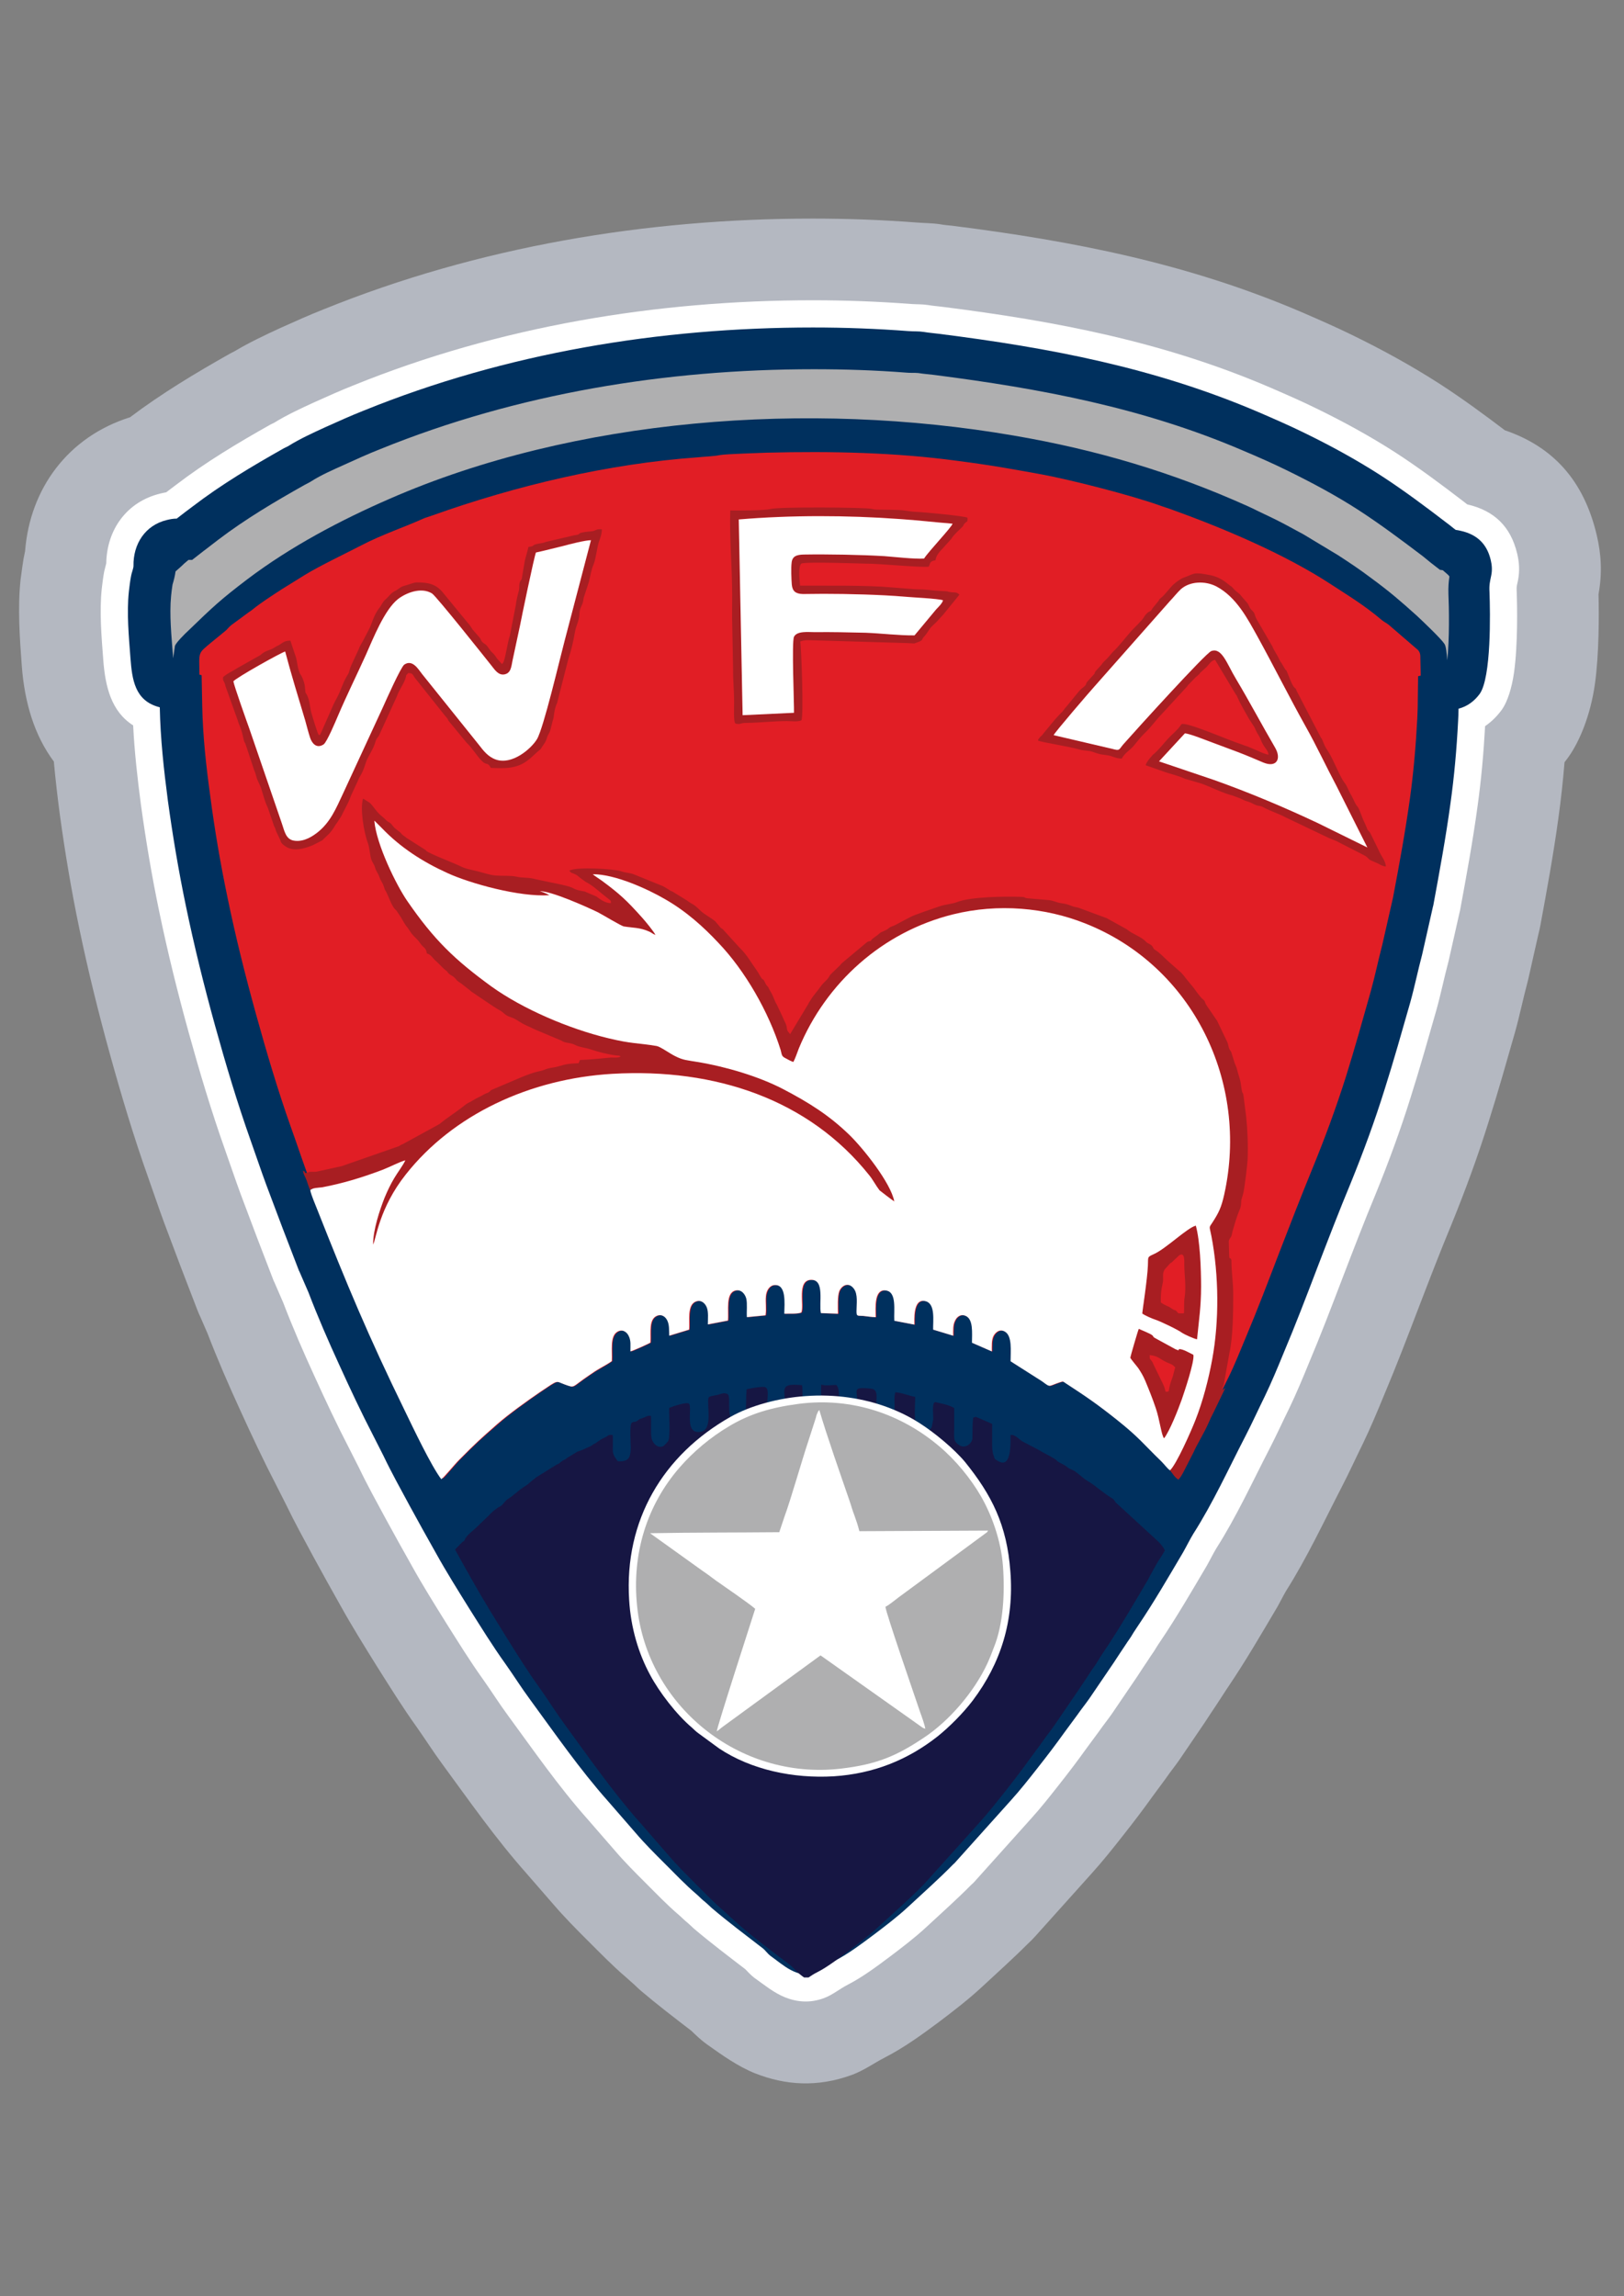
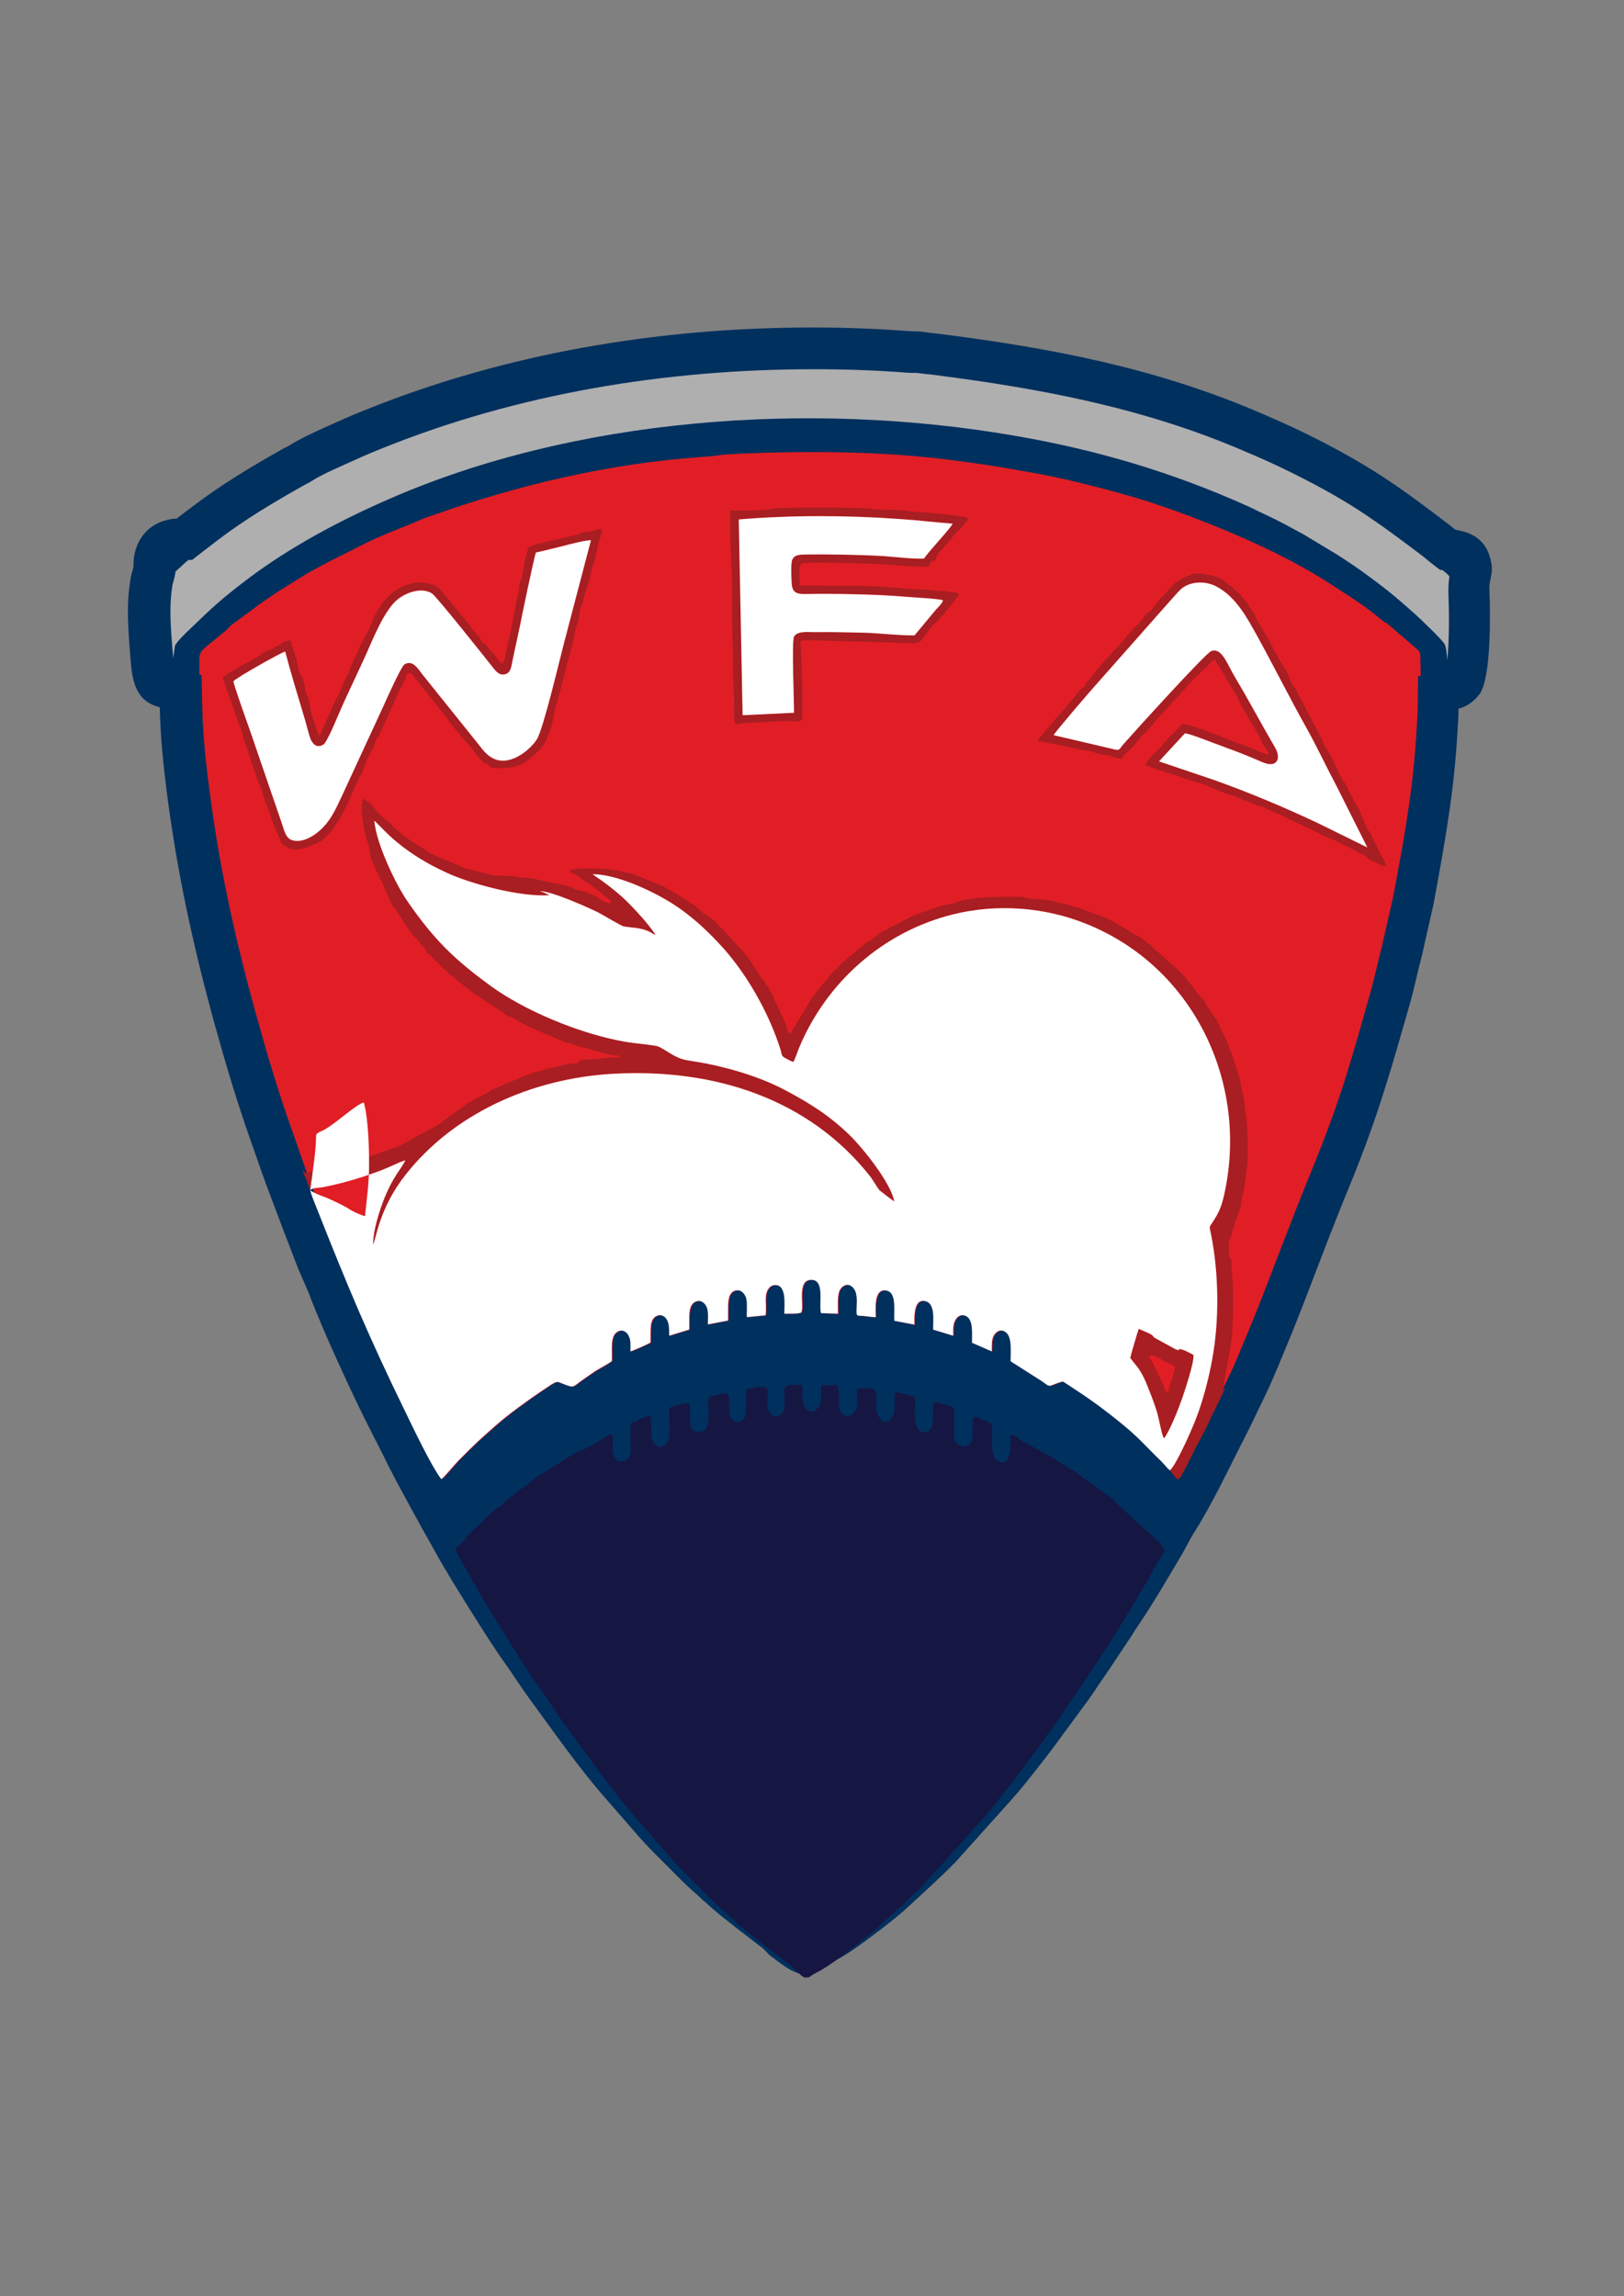
<svg xmlns="http://www.w3.org/2000/svg" xmlns:ns1="http://sodipodi.sourceforge.net/DTD/sodipodi-0.dtd" xmlns:ns2="http://www.inkscape.org/namespaces/inkscape" version="1.1" id="svg1" width="1122.52" height="1587.4" viewBox="0 0 1122.52 1587.4" ns1:docname="WFA_Logo (1).eps">
  <rect x="0" y="0" width="1122.52" height="1587.4" fill="#808080" stroke="none" />
  <defs id="defs1" />
  <ns1:namedview id="namedview1" pagecolor="#ffffff" bordercolor="#000000" borderopacity="0.25" ns2:showpageshadow="2" ns2:pageopacity="0.0" ns2:pagecheckerboard="0" ns2:deskcolor="#d1d1d1">
    <ns2:page x="0" y="0" ns2:label="1" id="page1" width="1122.52" height="1587.4" margin="0" bleed="0" />
  </ns1:namedview>
  <g id="g1" ns2:groupmode="layer" ns2:label="1">
    <g id="group-R5">
-       <path id="path2" d="m 119.141,9012.13 3.25,19.08 c 0,0 -2.911,-16.4 -3.25,-19.08 l -11.922,-87.44 c -0.258,-2.18 -0.5,-4.37 -0.731,-6.56 -14.976,-143.66 -3.898,-302.34 6.942,-446.01 0.019,-0.26 0.039,-0.52 0.058,-0.77 14.383,-187.1 64.621,-358.06 166.301,-494.23 8.313,-92.68 19.27,-185.07 31.313,-276.83 0.148,-1.17 0.308,-2.34 0.468,-3.51 26.969,-196.11 59.629,-391.06 100.071,-584.97 45.609,-220.47 99.949,-439.83 159.968,-657 0.032,-0.12 0.063,-0.23 0.102,-0.35 59.301,-214.07 123.277,-428.11 198.199,-638.86 0.09,-0.27 0.192,-0.54 0.289,-0.81 28.071,-78.6 54.102,-157.21 83.27,-235.88 0.051,-0.14 0.101,-0.28 0.152,-0.42 56.66,-152.43 114.399,-303.78 173.189,-455.13 4.32,-11.12 9.1,-22.05 14.35,-32.77 l 37.45,-86.31 c 51.46,-133.82 109.12,-266.71 169.1,-397.43 60.34,-132.55 121.91,-263.9 188.9,-393.13 l 0.48,-0.96 c 7.16,-14.13 39.32,-77.59 47.92,-94.54 45.15,-93.97 95.44,-185.01 144.98,-276.97 0.49,-0.9 0.98,-1.8 1.47,-2.7 46.21,-84.67 92.42,-168.26 139.74,-251.85 58.84,-105.93 123.06,-208.65 187.51,-312.33 0.77,-1.23 1.53,-2.46 2.31,-3.68 66.64,-105.4 132.53,-211.7 204.91,-312.56 44.37,-62.68 86.17,-128.99 132.03,-191.11 140.87,-192.13 278.63,-389.48 437.72,-568.64 l 2.03,-2.36 c 21.54,-24.78 124.39,-143.12 136.76,-157.36 56.65,-66.28 118.96,-129.29 181.76,-191.87 63.74,-63.52 126.93,-128.86 195.67,-187.51 16.7,-14.27 32.32,-29.55 49.06,-43.75 l -1.96,1.6 c 6.14,-5.23 11.58,-11.2 17.76,-16.87 5.4,-4.96 10.9,-9.82 16.49,-14.56 84.24,-71.52 172.04,-138.49 259.51,-205.74 20.88,-20.49 47.4,-45.18 68.77,-61.45 4.76,-3.62 9.58,-7.17 14.45,-10.64 75.32,-53.66 160.99,-114.86 249.23,-149.62 155.64,-61.31 321.55,-73.48 500.79,-8.28 0.71,0.26 1.42,0.52 2.13,0.78 61.68,22.72 114.2,61.25 170.99,90.38 0.1,0.06 0.21,0.11 0.31,0.16 96.81,49.74 190.78,117.36 278.77,183.09 0.89,0.67 1.78,1.34 2.67,2.01 75.72,57.27 150.92,115.25 221.39,180.38 0.51,0.47 1.01,0.93 1.52,1.4 79.15,73.69 159.97,145.76 236.79,222.73 13.6,12.41 26.86,25.77 39.48,39.83 l 293.46,327.04 c 57.77,63.81 111.03,130.95 163.96,198.37 52.31,66.13 103.45,133.41 152.36,201.82 21.64,29.69 44.54,59.84 66.38,89.99 2.34,3.24 4.65,6.5 6.93,9.79 20.93,30.23 43.97,58.41 64.95,88.65 1.01,1.46 2.01,2.92 3.01,4.38 l 126.09,185.47 c 2.42,3.55 4.79,7.14 7.13,10.75 19.43,30.03 38.88,59.06 58.32,88.11 3.25,4.87 6.43,9.78 9.53,14.75 12.69,20.29 26.91,39.99 39.12,60.11 2.41,3.56 7.3,10.8 11.47,17.13 90.29,133.79 171.35,273.13 253.15,411.58 1.7,2.87 3.37,5.75 5.01,8.65 14.53,25.62 27.27,52.18 42.28,77.93 110.05,173.93 197.27,361.88 291.92,545.03 0,0.01 0.01,0.01 0.01,0.02 37.27,72.12 70.31,145.29 106.5,218.49 1.02,2.06 2.03,4.13 3.02,6.21 38.99,81.31 73.55,163.66 107.82,247.3 64.06,151.72 122.86,305.51 181.55,459.33 54.86,142.84 109.66,285.62 168.57,427.42 0.56,1.36 1.12,2.72 1.67,4.08 70.97,174.66 136.12,351.65 192.27,531.98 48.63,153.05 92.1,307.65 136.59,463.33 0.31,1.07 0.61,2.15 0.91,3.22 23.72,84.88 41.1,170.85 63.76,255.77 1.9,7.1 3.65,14.23 5.27,21.39 l 53.1,235.38 c 3.47,13.21 6.54,26.91 9.11,40.8 34.13,184.45 68.07,370.09 93.44,555.61 13.59,97.18 24.17,194.77 32.21,292.81 5.4,6.89 10.71,13.9 15.94,21.03 2.68,3.65 5.31,7.33 7.89,11.04 52.62,75.46 110.89,208.4 134.38,376.64 21.09,150.94 21.26,354.44 18.4,464.52 19.58,107.13 14.93,206.56 -9.82,309.96 -66.72,279.6 -224.5,456.14 -477.08,542.37 -110.23,83.8 -222.31,165.94 -338.64,241.26 -0.56,0.36 -1.11,0.72 -1.67,1.07 -145.7,93.59 -297.28,176.69 -452.53,252.39 -86.69,42.5 -174.41,80.7 -262.18,118.8 -0.8,0.3 -1.6,0.7 -2.4,1 -590.95,252.8 -1182.11,368.7 -1816.61,448.8 -0.42,0 -0.84,0.1 -1.26,0.1 -16.29,2 -32.68,2.8 -48.28,5.5 -3.16,0.5 -6.32,1.1 -9.48,1.6 -42.39,6.5 -79.65,5.9 -121.99,9.2 -0.1,0 -0.2,0 -0.3,0 -179.34,13.7 -359.71,20.5 -540.16,20.5 -867.65,0 -1739.48,-145.9 -2545.37,-472.5 -73.06,-29 -145.57,-61.4 -217.93,-94 -1.19,-0.5 -2.37,-1.1 -3.55,-1.6 -79.7,-36.6 -162.24,-75.6 -238.3,-120.9 -9.12,-4.6 -19.87,-10.1 -26.75,-14 -178.86,-101.03 -352.25,-205.21 -517.558,-329.71 -321.711,-101.32 -520,-370.16 -545.344,-696.16 0.012,0.02 -7.937,-39.12 -7.937,-39.12 -7.493,-47.67 -8.121,-57.38 -3.25,-19.08" style="fill:#b4b8c1;fill-opacity:1;fill-rule:evenodd;stroke:none" transform="matrix(0.133,0,0,-0.133,0,1587.4)" />
-       <path id="path3" d="m 541.602,8964.96 c -5.653,-29.72 -9.223,-59.48 -12.672,-89.22 -0.059,-0.54 -0.121,-1.09 -0.18,-1.63 -12.43,-119.21 -0.98,-250.83 8.02,-370.04 0.011,-0.07 0.011,-0.13 0.019,-0.19 10.563,-137.52 41.332,-266.74 155.242,-338.93 6.789,-137.14 22.25,-274.03 40.008,-409.45 0.039,-0.29 0.082,-0.58 0.121,-0.88 25.649,-186.55 56.668,-372.01 95.16,-556.47 43.739,-211.5 95.918,-421.92 153.5,-630.25 0.008,-0.03 0.008,-0.06 0.02,-0.09 56.63,-204.39 117.56,-408.79 189.09,-610 0.02,-0.07 0.05,-0.14 0.07,-0.21 27.51,-77 52.95,-154.02 81.53,-231.09 0.01,-0.04 0.03,-0.07 0.04,-0.11 55.93,-150.49 112.94,-299.9 170.98,-449.32 l 3.15,-6.15 46.02,-106.07 c 49.17,-128.6 104.56,-256.12 162.13,-381.56 57.67,-126.69 116.42,-252.29 180.5,-375.81 -0.09,0.17 51.45,-101.49 51.45,-101.49 42.82,-89.53 90.85,-175.96 137.95,-263.4 0.13,-0.22 0.25,-0.45 0.37,-0.67 45.44,-83.26 90.87,-165.44 137.41,-247.63 55.69,-100.37 116.68,-197.58 177.74,-295.79 0.19,-0.31 0.38,-0.61 0.57,-0.92 62.43,-98.72 123.86,-198.47 191.7,-292.9 43.23,-60.99 83.62,-125.47 128.14,-185.74 133.83,-182.52 263.64,-370.17 414.54,-539.91 -0.11,0.12 141.91,-163.3 141.91,-163.3 49.66,-58.23 104.64,-113.28 159.77,-168.22 56.14,-55.95 111.33,-113.94 171.89,-165.55 15.88,-13.57 30.09,-28.81 46.61,-41.74 10.06,-8.57 19.35,-17.94 29.48,-27.25 1.36,-1.24 2.73,-2.45 4.13,-3.64 86.22,-73.2 176.54,-141.18 265.98,-210.09 6.48,-7.05 28.55,-30.64 44.71,-42.94 1.19,-0.91 2.39,-1.8 3.61,-2.66 48.61,-34.64 101.55,-77.96 158.5,-100.4 62.18,-24.49 128.45,-30.36 200.05,-4.31 0.18,0.06 0.36,0.13 0.54,0.19 45.35,16.71 82.18,48.32 123.94,69.75 0.03,0.01 0.05,0.02 0.08,0.03 76.25,39.18 149.38,93.81 218.68,145.58 0.23,0.17 0.45,0.34 0.67,0.51 64.65,48.89 129.18,97.96 189.34,153.56 0.13,0.11 0.26,0.23 0.38,0.35 78.43,73.01 158.76,144.15 234.49,220.86 5.34,4.43 10.39,9.27 15.09,14.5 l 294.09,327.74 c 51.5,56.82 98.7,116.84 145.85,176.9 48.58,61.39 96.09,123.85 141.47,187.39 21.86,30.02 44.92,60.36 66.89,90.69 0.59,0.81 1.17,1.62 1.74,2.45 21,30.33 44.1,58.6 65.15,88.94 0.25,0.36 0.5,0.73 0.75,1.09 l 126.09,185.46 c 0.6,0.89 1.2,1.79 1.78,2.69 20.63,31.88 41.26,62.71 61.89,93.55 0.82,1.22 1.61,2.44 2.39,3.69 11.48,18.36 25.05,35.78 35.47,54.12 6.91,12.08 14.78,22.5 21.87,33.58 86.17,127.51 163.04,260.3 240.9,392.07 0.42,0.72 0.84,1.44 1.25,2.16 16.9,29.8 31.81,60.62 49.6,90.45 105,164.79 186.79,343.94 276.71,517.95 v 0.01 c 36.12,69.89 68.04,140.84 103.11,211.77 0.26,0.52 0.51,1.04 0.76,1.56 35.74,74.56 67.24,150.15 98.66,226.86 62.53,147.97 119.8,297.99 177.04,448.03 56.29,146.54 112.56,293.02 173,438.51 0.14,0.34 0.28,0.68 0.42,1.02 66.58,163.86 127.79,329.87 180.45,499.06 47.68,150 90.06,301.03 133.52,453.1 0.08,0.27 0.15,0.54 0.23,0.81 23.27,83.28 40.22,167.66 62.45,250.98 0.48,1.77 0.91,3.56 1.32,5.35 l 55.27,245.02 c 1.47,4.87 2.68,9.87 3.62,14.98 32.96,178.12 65.88,357.37 90.36,536.53 19.57,139.78 32.3,280.48 39.99,422.23 32.62,22.25 61.49,50.61 86.36,84.52 0.67,0.91 1.32,1.83 1.97,2.76 26.62,38.19 50.29,107.43 62.18,192.57 19.91,142.52 16.7,340.24 13.58,422.88 -0.03,0.91 -0.07,1.82 -0.13,2.74 -1.22,21.43 2.5,30.49 6.8,51.32 0.13,0.66 0.26,1.31 0.39,1.97 9.17,47.85 6.52,92.06 -4.5,138.09 -33.7,141.39 -119.74,223.59 -259.54,255.76 -6.17,5.01 -12.33,10.01 -18.67,14.65 -115.72,88.69 -232.91,176.33 -355.34,255.59 -0.14,0.09 -0.28,0.18 -0.42,0.27 -131.82,84.7 -269.05,159.7 -409.52,228.13 -80.81,39.7 -162.65,75.2 -244.48,110.65 -0.2,0.09 -0.4,0.17 -0.6,0.26 -553.72,236.83 -1108.27,342.93 -1702.79,417.93 -0.1,0 -0.21,0 -0.31,0 -22.99,2.9 -46.03,4.6 -68.04,8.4 -0.79,0.1 -1.58,0.3 -2.37,0.4 -31.11,4.8 -58.54,3.1 -89.61,5.5 -0.03,0 -0.05,0 -0.08,0 -168.63,12.8 -338.23,19.2 -507.91,19.2 -813.59,0 -1631.37,-135.4 -2386.99,-441.84 -68,-26.92 -135.04,-57.02 -201.99,-87.17 -0.29,-0.13 -0.59,-0.27 -0.88,-0.4 -70.49,-32.33 -144.09,-66.18 -210.36,-107.23 -7.04,-3.74 -14.67,-6.72 -21.44,-10.58 -170.26,-96.19 -334.29,-194.04 -489.822,-313.25 -16.539,-12.39 -33.289,-24.93 -50.089,-37.8 -10.039,-1.75 -20,-3.9 -29.95,-6.35 C 657.66,9327.5 555.09,9181.04 552.191,9007.19 Z m 0,0 0.457,2.86 -0.52,-3.11 0.063,0.25" style="fill:#ffffff;fill-opacity:1;fill-rule:evenodd;stroke:none" transform="matrix(0.133,0,0,-0.133,0,1587.4)" />
      <path id="path4" d="m 7580.05,8251.73 c 0,-20.96 -1.07,-41.95 -2.14,-62.9 -7.35,-144.62 -19.96,-288.14 -39.92,-430.66 -24.19,-177.04 -56.76,-354.16 -89.33,-530.17 l -1.07,-3.16 -56.72,-251.45 c -22.09,-82.79 -38.89,-166.64 -62.01,-249.39 -43.13,-150.87 -85.14,-300.71 -132.46,-449.52 -51.5,-165.53 -111.42,-327.94 -176.56,-488.26 -60.95,-146.72 -117.71,-294.42 -174.47,-442.2 -56.76,-148.78 -113.52,-297.55 -175.53,-444.26 -30.48,-74.41 -60.96,-147.75 -95.62,-220.06 -34.7,-70.17 -66.25,-140.39 -101.98,-209.54 -88.26,-170.79 -168.14,-346.84 -271.19,-508.18 -18.89,-31.44 -34.66,-63.93 -52.49,-95.36 -76.76,-129.92 -152.45,-260.9 -237.55,-386.66 -8.42,-13.6 -17.91,-26.17 -26.29,-40.84 -9.44,-16.76 -22.09,-32.5 -32.57,-49.26 -21.02,-31.43 -42.05,-62.86 -63.08,-95.36 l -126.09,-185.46 c -21.07,-30.37 -44.19,-58.67 -65.22,-89.04 -22.02,-30.4 -45.14,-60.8 -67.23,-91.17 -44.15,-61.83 -90.4,-122.59 -137.67,-182.33 -45.22,-57.61 -90.4,-115.25 -139.81,-169.73 l -294.31,-327.98 -2.06,-1.03 c -76.75,-78.6 -158.73,-150.91 -238.61,-225.28 -56.73,-52.42 -117.71,-98.52 -178.66,-144.61 -63.09,-47.13 -129.26,-97.42 -198.66,-133.08 -36.76,-18.86 -68.34,-48.16 -108.26,-62.86 -89.33,-32.5 -161.86,39.81 -228.07,86.97 -17.87,13.61 -27.32,30.41 -42.02,40.88 -88.34,68.09 -177.63,135.14 -262.81,207.45 -12.57,11.54 -24.15,23.05 -36.76,33.52 -15.73,11.55 -28.38,26.21 -43.08,38.79 -57.83,49.26 -110.36,104.8 -163.96,158.22 -52.57,52.38 -105.1,104.77 -152.41,160.31 l -142.97,164.51 c -148.18,166.6 -275.34,351.03 -406.72,530.21 -44.12,59.7 -84.08,123.63 -127.16,184.39 -66.24,92.2 -126.13,189.66 -187.08,286.04 -59.92,96.39 -119.84,191.75 -174.47,290.27 -46.28,81.72 -91.46,163.44 -136.64,246.23 -46.28,85.91 -93.56,170.79 -135.58,258.8 l -52.56,103.7 c -63.09,121.57 -120.88,245.2 -177.63,369.89 -56.76,123.67 -111.39,249.39 -159.77,376.18 l -47.27,108.96 -1.07,1.07 c -57.79,148.77 -114.55,297.55 -170.24,447.39 -28.38,76.53 -53.64,153.03 -80.95,229.5 -70.4,198.03 -130.32,399.22 -186.05,600.38 -56.76,205.39 -108.23,412.83 -151.349,621.34 -37.82,181.31 -68.301,363.61 -93.519,546.97 -21.024,160.32 -38.891,322.73 -42.024,485.14 -1.098,0 -2.129,0 -4.219,1.07 -126.129,33.53 -139.769,144.58 -148.218,254.61 -8.391,111.05 -19.969,233.65 -8.391,344.71 3.172,27.24 6.328,54.52 11.551,81.76 2.129,14.63 12.64,39.81 12.64,52.38 -2.132,113.15 59.887,211.64 173.411,238.91 16.828,4.16 33.628,7.32 51.5,7.32 2.089,1.03 3.16,3.16 5.257,4.19 25.211,19.89 50.469,38.78 75.653,57.64 150.318,115.25 309.018,209.58 474.038,302.8 7.35,4.2 15.73,7.32 23.12,11.51 62.02,38.78 131.39,70.25 197.59,100.62 65.14,29.33 130.36,58.67 196.53,84.84 738.9,299.7 1538.72,431.7 2334.34,431.7 166.09,0 332.1,-6.3 497.16,-18.8 27.32,-2.1 51.47,0 78.82,-4.3 24.15,-4.1 49.41,-6.2 74.63,-9.3 581.19,-73.4 1123.53,-176.1 1664.84,-407.64 79.85,-34.6 159.73,-69.19 238.58,-107.93 135.54,-66.03 267.99,-138.34 395.19,-220.06 119.8,-77.56 234.39,-163.44 347.87,-250.42 14.7,-10.47 28.38,-23.08 43.12,-33.52 9.41,-1.07 17.83,-3.16 27.31,-5.22 83.05,-18.9 134.55,-67.09 154.51,-150.91 6.29,-26.21 8.38,-51.35 3.16,-78.59 -7.35,-35.62 -11.58,-51.36 -9.48,-88.01 4.19,-111.09 9.48,-443.23 -50.44,-529.18 -28.41,-38.75 -65.17,-65.99 -110.35,-77.49" style="fill:#00305e;fill-opacity:1;fill-rule:evenodd;stroke:none" transform="matrix(0.133,0,0,-0.133,0,1587.4)" />
      <path id="path5" d="m 1036.31,8428.79 11.55,-3.13 3.16,-162.41 c 3.16,-154.03 19.96,-308.06 41.02,-461.06 23.13,-178.15 53.6,-356.22 90.36,-532.27 42.02,-204.32 92.49,-405.51 148.19,-606.67 54.66,-197 112.45,-392.94 180.79,-585.76 27.31,-75.43 52.57,-151.93 79.88,-227.36 54.63,-146.72 111.39,-293.4 168.15,-440.07 l 48.34,-110.03 2.13,-5.26 c 46.25,-122.6 99.84,-244.13 154.47,-363.6 54.67,-121.5 111.43,-242.04 172.41,-360.41 l 54.63,-106.87 2.13,-2.09 c 33.64,-72.31 71.47,-141.5 109.29,-211.67 19.96,19.88 65.18,74.4 85.14,95.35 93.56,94.3 107.2,105.84 200.76,187.52 57.79,51.36 155.53,121.57 221.74,166.64 98.78,66.03 77.79,56.58 127.19,38.75 55.66,-19.93 32.54,-15.7 126.1,47.16 19.96,13.64 34.7,24.12 57.82,36.69 16.84,10.48 46.21,26.18 60.95,37.72 3.16,53.41 -10.48,125.72 27.35,150.87 27.32,18.86 51.47,0 60.95,-18.86 12.61,-26.18 9.45,-51.36 9.45,-81.72 9.45,2.09 96.68,40.84 103.01,46.1 4.19,52.38 -10.52,121.57 34.66,139.36 27.35,10.48 46.25,-9.45 54.67,-26.21 10.51,-21.98 7.38,-50.29 8.41,-77.53 l 103.01,31.43 c 6.32,39.81 -13.68,129.91 36.8,146.68 26.28,9.45 46.24,-9.41 54.62,-29.3 10.52,-23.05 7.36,-61.83 6.33,-90.14 l 104.03,19.89 c 5.3,49.26 -13.64,143.59 39.96,156.16 30.48,7.32 50.44,-18.86 55.7,-41.91 6.28,-27.24 2.09,-66.02 3.12,-96.42 l 96.72,9.44 c 5.26,33.53 -1.07,67.06 2.09,99.55 3.17,28.27 17.87,55.51 44.15,57.61 64.12,5.26 53.6,-94.29 51.51,-148.77 26.24,1.06 68.3,-2.1 88.3,6.28 16.8,36.65 -23.12,166.6 49.41,169.73 74.58,3.16 40.95,-120.47 52.53,-172.89 l 89.33,-3.12 c -1.03,32.46 -4.19,91.16 6.32,117.38 12.61,30.36 49.41,49.18 76.72,12.53 21.03,-29.3 12.61,-78.56 12.61,-117.34 0,-28.31 5.26,-22.02 35.73,-24.08 21.03,-2.13 42.06,-6.32 64.11,-6.32 -1.06,49.26 -9.44,149.84 55.7,138.33 55.73,-9.45 38.93,-102.67 42.05,-157.19 l 102.97,-19.89 c 1.1,16.76 -10.48,140.39 59.92,121.53 50.44,-13.6 36.8,-101.64 37.87,-147.74 l 104.07,-31.43 c 1.03,28.27 -2.13,55.55 9.41,77.53 7.39,16.76 26.28,36.69 53.6,26.21 43.12,-16.76 35.76,-90.1 34.7,-140.39 l 103,-45.07 c 1.07,28.3 -2.09,56.57 9.45,79.62 8.42,17.8 31.54,39.82 59.92,23.05 38.9,-23.05 28.38,-100.58 28.38,-154.03 l 163.96,-103.74 c 46.24,-34.55 28.38,-26.21 92.49,-5.22 19.96,6.29 15.77,4.19 31.54,-6.28 106.13,-69.15 163.96,-109 262.73,-187.6 119.85,-95.32 141.9,-128.88 233.36,-217.92 14.71,-14.67 30.48,-35.62 44.12,-46.1 13.67,-15.73 22.09,-32.49 37.83,-44.04 55.73,105.84 107.23,214.84 161.89,320.67 35.7,68.12 66.21,138.3 100.91,206.42 33.6,68.12 60.95,138.29 90.36,208.51 60.99,144.62 116.68,291.29 172.38,436.94 57.78,149.84 115.61,298.61 176.56,447.42 63.08,154 120.87,311.19 171.35,470.48 46.24,147.7 87.23,295.48 129.25,444.26 22.05,79.62 38.89,161.34 59.92,242.03 l 55.69,245.2 c 32.61,171.82 64.11,343.68 88.3,517.64 18.9,137.23 30.48,274.49 37.83,412.79 1.07,18.9 1.07,36.69 2.1,54.52 l 2.09,165.53 13.68,3.13 -2.1,102.71 c -1.07,20.95 -10.51,30.4 -24.19,40.88 l -139.76,120.47 c -13.64,10.47 -22.1,13.63 -36.77,25.18 -91.49,77.53 -169.25,123.63 -266.99,187.52 -240.68,157.19 -564.4,293.43 -833.46,389.81 -16.83,6.29 -31.54,9.45 -49.4,16.77 -152.42,54.48 -459.3,133.07 -615.94,162.41 -174.47,31.43 -264.83,48.19 -443.49,71.24 -317.43,42.94 -648.5,50.29 -985.86,41.91 -45.22,-2.1 -210.24,-6.29 -244.94,-12.57 -29.41,-6.29 -85.11,-8.38 -114.55,-11.51 -466.65,-33.56 -942.75,-146.71 -1381.05,-302.84 -18.93,-7.31 -31.54,-9.45 -47.28,-16.76 -90.39,-40.84 -216.52,-83.82 -316.37,-136.2 -80.94,-41.95 -217.59,-106.9 -296.4,-155.1 l -119.81,-74.37 c -48.34,-31.46 -110.35,-71.28 -151.34,-104.8 -7.36,-6.29 -9.49,-7.36 -18.94,-13.64 l -92.45,-68.08 c -14.74,-11.55 -23.12,-25.15 -33.64,-32.5 l -70.43,-57.61 c -72.53,-60.8 -63.05,-46.09 -62.02,-167.66" style="fill:#e11e25;fill-opacity:1;fill-rule:evenodd;stroke:none" transform="matrix(0.133,0,0,-0.133,0,1587.4)" />
      <path id="path6" d="m 1582.85,9414.77 c -154.51,-86.94 -306.92,-177.04 -448.78,-285.01 -24.19,-18.86 -49.41,-37.68 -73.6,-56.57 -2.09,-1.03 -3.16,-2.1 -4.19,-3.13 l -57.792,-45.07 h -18.929 c -15.77,-12.57 -29.45,-25.14 -39.957,-35.62 -10.481,-9.41 -18.93,-16.76 -27.313,-24.12 -3.16,-24.07 -8.418,-44 -15.769,-69.11 -3.168,-18.89 -5.219,-38.78 -7.36,-58.7 -9.441,-98.49 2.141,-208.51 9.488,-307.04 0,-4.15 1.032,-10.47 1.032,-16.76 l 9.449,63.97 c 5.25,17.79 54.66,65.98 67.269,77.53 130.322,125.72 167.122,161.34 309.012,269.27 222.81,168.7 481.36,305.93 738.87,418.05 960.65,420.18 2178.77,512.42 3243.49,329.02 429.89,-73.34 825.07,-190.68 1218.16,-367.76 34.67,-15.7 64.07,-31.43 98.78,-47.17 69.37,-32.46 125.1,-63.89 189.17,-98.48 l 180.79,-108.96 c 60.95,-39.82 110.36,-72.31 171.31,-118.41 95.65,-70.22 150.32,-117.34 237.55,-195.94 31.51,-29.33 126.13,-119.47 142.93,-145.65 9.48,-12.57 12.61,-52.42 14.7,-85.95 12.61,105.84 9.49,278.73 6.33,345.78 -1.03,33.56 1.03,61.83 5.25,90.14 -5.25,8.38 -14.74,14.67 -34.7,32.46 l -14.7,2.1 -47.28,36.68 c -13.67,11.55 -27.31,22.02 -41.02,33.53 -109.29,82.79 -219.65,165.57 -334.2,239.94 -119.84,77.57 -245.97,144.62 -374.19,207.48 -74.59,36.65 -151.31,70.18 -228.07,102.68 -518.15,222.15 -1049.98,321.7 -1605.99,392.94 -27.32,3.12 -53.6,5.22 -79.89,9.41 -19.96,2.13 -42.01,0 -61.98,2.13 -160.79,12.57 -320.59,17.77 -481.39,17.77 -767.24,0 -1539.78,-125.74 -2252.32,-414.9 -64.12,-25.15 -126.17,-53.45 -188.15,-81.72 -57.82,-26.21 -118.78,-52.39 -171.34,-85.91 -11.55,-7.39 -23.13,-12.61 -34.67,-18.9" style="fill:#afafb0;fill-opacity:1;fill-rule:evenodd;stroke:none" transform="matrix(0.133,0,0,-0.133,0,1587.4)" />
      <path id="path7" d="m 2364.82,3881.3 c 30.47,-55.55 60.95,-110.03 92.49,-165.58 53.6,-95.36 111.42,-188.58 169.21,-281.85 57.79,-92.23 115.62,-186.49 179.73,-274.53 43.12,-60.77 81.98,-123.63 125.06,-182.34 127.19,-173.91 251.19,-353.09 394.16,-514.47 l 2.05,-2.06 144,-165.54 1.1,-1.1 c 44.11,-52.35 92.46,-99.51 139.77,-147.71 49.37,-49.26 98.78,-100.61 151.34,-145.64 13.68,-11.55 26.29,-25.19 38.9,-35.63 14.74,-12.61 28.38,-25.14 42.05,-37.71 80.91,-70.22 167.12,-134.15 253.29,-199.1 18.89,-14.67 31.54,-28.31 47.31,-45.07 9.41,-7.32 20.99,-17.79 33.64,-26.18 h 23.12 c 13.64,9.41 28.34,18.86 43.05,26.18 57.82,29.33 114.58,74.4 167.11,113.15 54.71,41.94 110.36,83.85 160.83,131.02 77.79,71.24 156.61,140.39 230.17,215.82 l 292.18,324.83 c 45.21,50.28 87.23,104.76 130.32,158.25 45.21,57.61 89.36,115.21 131.38,173.92 22.09,30.37 44.19,58.67 65.18,89.07 21.03,30.37 44.15,57.61 64.11,87.97 l 125.06,183.41 c 19.96,30.4 41.03,60.76 60.99,92.19 9.45,14.67 21.03,28.31 29.41,42.94 10.55,17.83 21.03,34.59 32.57,51.36 82.01,121.57 155.61,248.36 230.2,375.11 18.93,33.52 35.77,68.15 56.76,101.68 11.54,16.76 22.05,34.56 32.61,52.35 -4.23,11.54 -14.75,25.14 -31.58,44.04 l -215.42,197.99 c -18.94,14.71 -9.49,18.9 -30.48,31.47 -43.12,26.18 -82.01,61.84 -113.52,81.72 -5.29,3.13 -7.35,4.19 -12.64,7.36 -24.16,14.63 -48.31,40.84 -72.53,54.44 -12.58,6.32 -22.06,8.42 -30.48,15.73 -20.99,17.8 -35.69,18.9 -51.47,31.43 0,0 -1.06,1.07 -2.13,2.1 l -8.38,7.35 c -28.42,18.86 -56.76,30.37 -85.18,48.2 l -84.07,44 c -20.99,11.54 -39.92,38.78 -64.11,34.55 -1.03,-30.36 8.46,-179.17 -65.14,-135.13 -21.03,12.54 -15.77,7.32 -24.19,32.46 -4.19,11.54 -6.29,29.34 -6.29,47.16 v 113.16 l -71.5,31.43 c -23.12,9.44 -11.54,4.22 -19.96,3.16 -1.03,0 -2.06,-2.1 -3.16,-1.07 -9.45,16.77 -7.35,-108.96 -8.38,-112.12 -6.32,-27.2 -37.87,-49.22 -65.18,-33.53 -34.67,20.96 -29.41,36.69 -29.41,84.92 v 109.99 c -28.38,16.77 -58.85,20.96 -91.46,29.37 -10.51,3.13 3.16,0 -5.22,1.03 -22.09,4.16 -9.49,-79.66 -12.65,-94.29 0,-1.06 0,-2.13 -1.03,-3.16 0,-1.07 0,-2.1 -1.06,-3.12 v -3.17 c -5.26,-19.88 -1.03,-26.21 -15.74,-39.81 -7.38,-8.38 -22.09,-16.76 -38.93,-11.54 -53.59,13.6 -34.66,133.07 -36.76,182.33 -33.63,6.29 -72.53,23.05 -103,24.08 -8.42,-31.43 -2.1,-57.6 -4.19,-92.19 -2.14,-31.44 -18.97,-44.01 -34.71,-61.84 l -26.28,1.07 c -7.35,8.38 -9.45,12.57 -16.8,21.98 -43.08,48.2 15.73,143.56 -44.15,149.84 -117.75,12.57 -57.83,-13.6 -74.63,-98.48 -4.19,-21.99 -33.63,-52.39 -60.95,-40.88 -58.89,25.18 -11.54,119.47 -44.15,158.26 -22.09,1.03 -64.11,-6.33 -78.85,3.12 -4.19,-47.13 11.58,-98.48 -28.34,-133.07 -16.84,-14.67 -39.96,-6.29 -52.57,8.38 -25.22,31.46 -12.61,82.78 -18.9,120.46 -136.64,14.71 -75.69,-35.58 -93.55,-119.43 -8.42,-40.85 -29.41,-47.13 -65.18,-37.72 -7.35,30.4 -22.06,5.26 -22.06,64.99 0,34.56 10.51,75.4 -12.61,82.79 -15.77,4.15 -84.07,-8.42 -94.59,-11.54 -5.25,-47.17 0,-85.95 -7.38,-136.24 -2.06,-15.7 -17.83,-31.39 -33.64,-33.53 -79.88,-9.41 -32.53,135.17 -59.89,145.65 l -10.51,3.16 c -13.67,2.06 -26.28,-5.25 -39.96,-8.42 -14.7,-4.15 -44.11,-4.15 -47.27,-16.76 -8.39,-37.68 23.12,-160.28 -36.8,-173.92 -92.46,-20.95 -45.18,123.63 -64.11,144.59 -10.52,12.57 -93.52,-16.77 -103.01,-21.99 -1.03,-32.49 6.32,-143.55 -4.19,-169.72 -2.13,-5.26 -22.09,-26.22 -26.28,-28.31 -29.45,-15.73 -59.92,18.86 -61.98,47.13 -4.23,33.52 0,75.47 -2.14,110.02 -17.86,1.07 -14.7,1.07 -28.34,-5.22 -1.1,-1.03 -12.64,-5.25 -12.64,-5.25 -31.55,-10.48 -18.94,-9.45 -34.67,-17.8 -12.61,-6.28 -12.61,1.03 -25.22,-8.41 -11.54,-12.54 -4.23,-108.93 -4.23,-130.95 -1.06,-51.35 -12.61,-71.28 -67.23,-68.12 -1.07,1.07 -2.13,2.1 -2.13,3.13 -1.03,0 -2.1,1.1 -2.1,2.13 -1.07,1.03 -2.1,2.1 -2.1,3.13 l -11.58,16.76 c -6.32,12.61 -7.35,16.76 -8.38,34.59 0,25.15 1.03,51.36 0,76.46 -19.96,2.14 -19.96,0 -32.6,-8.34 -9.45,-6.29 -20.99,-9.45 -30.48,-15.73 l -27.31,-18.86 c -17.91,-8.38 -11.58,-8.38 -28.42,-16.77 -11.54,-5.22 -17.83,-7.35 -30.44,-13.63 -14.7,-7.32 -18.93,-7.32 -33.63,-12.54 l -53.6,-32.5 c -10.52,-10.47 -14.71,-8.38 -28.38,-17.83 -12.61,-8.38 -10.52,-11.5 -27.32,-17.79 l -109.32,-68.12 c -1.03,-1.06 -3.17,-4.19 -4.19,-4.19 l -9.49,-7.35 c -17.87,-12.57 -18.89,-18.86 -34.7,-28.31 -44.12,-27.2 -59.85,-48.15 -91.43,-68.08 -22.05,-12.57 -26.28,-32.5 -47.27,-42.94 -7.35,-3.16 -7.35,-3.16 -13.68,-8.41 -6.28,-4.2 -18.93,-13.61 -25.25,-19.93 -9.41,-8.34 -11.55,-12.53 -20.99,-20.92 -8.39,-8.38 -14.71,-13.63 -23.13,-22.02 l -35.69,-34.55 c -16.84,-16.77 -39.96,-32.5 -54.7,-52.42 -14.71,-18.83 1.06,-12.58 -19.96,-25.11 l -37.83,-38.78" style="fill:#161643;fill-opacity:1;fill-rule:evenodd;stroke:none" transform="matrix(0.133,0,0,-0.133,0,1587.4)" />
      <path id="path8" d="m 2746.31,9092.56 c -5.29,-25.15 -12.61,-46.1 -18.93,-72.28 l -13.68,-80.69 c -3.16,-27.24 -6.28,-11.54 -12.57,-32.5 -4.23,-14.63 -1.07,-25.14 -4.23,-40.84 -7.35,-26.21 -12.61,-48.23 -16.83,-79.62 l -30.48,-156.13 c -10.48,-25.18 -23.12,-121.57 -34.67,-139.36 -2.09,-4.23 -4.19,-4.23 -6.28,-7.35 l -26.29,29.33 c -8.41,13.6 -13.67,20.99 -23.12,29.34 -12.64,11.54 -14.7,17.83 -24.19,30.4 -14.7,20.95 -27.31,16.76 -35.73,36.65 -4.19,9.45 -1.03,4.23 -8.38,13.64 l -34.74,39.81 c -5.22,7.35 -9.41,15.74 -16.8,25.15 -7.35,9.44 -8.38,9.44 -16.8,19.92 l -122.97,149.84 c -35.73,42.94 -77.78,50.29 -133.48,50.29 -16.8,0 -43.08,-12.57 -62.01,-16.76 -25.22,-6.33 -30.48,-17.83 -53.6,-29.37 -21.03,-11.51 -26.29,-23.02 -42.06,-37.69 -7.35,-7.35 -12.61,-10.47 -18.93,-20.95 -8.38,-11.54 -8.38,-15.73 -16.8,-26.21 -32.61,-40.84 -42.05,-90.1 -52.57,-107.93 l -28.34,-54.48 c -8.46,-18.86 -20,-31.47 -27.31,-53.42 l -37.87,-81.75 c -4.23,-8.38 -8.42,-19.93 -11.54,-32.5 -4.23,-17.79 -10.52,-18.82 -27.35,-54.48 -8.42,-18.86 -15.77,-38.78 -24.15,-58.67 -12.61,-28.27 -27.35,-50.29 -38.9,-79.63 l -56.76,-128.88 c -8.38,-11.51 4.19,-4.19 -10.51,-11.51 0,1.03 -1.03,3.13 -1.03,3.13 -3.16,-6.29 -35.77,103.74 -38.93,115.28 -7.32,28.27 -8.42,67.05 -24.15,94.29 -7.36,11.55 -5.26,0 -8.42,35.62 -1.03,17.8 -9.49,42.98 -17.87,58.64 0,1.1 -1.03,2.13 -1.03,2.13 -1.06,1.03 -1.06,2.1 -2.13,3.13 0,0 -1.03,1.06 -1.03,2.13 -1.06,1.03 -1.06,1.03 -2.13,2.06 -12.61,24.11 -15.77,57.64 -20.99,82.78 -3.16,11.55 -7.35,22.02 -10.51,31.47 l -19.97,60.73 c -37.86,1.07 -45.21,-18.86 -70.43,-28.27 l -21.03,-12.57 c -13.67,-7.32 -34.66,-12.57 -46.21,-19.89 -8.45,-5.26 -12.64,-9.45 -18.93,-14.7 l -120.87,-68.09 c -1.07,-1.06 -2.13,-1.06 -3.16,-2.13 l -5.26,-3.12 c -23.12,-14.67 -43.12,-21.99 -64.11,-40.84 -1.07,-19.93 2.09,-16.77 8.42,-31.47 3.16,-7.32 2.09,-8.38 4.19,-15.7 l 63.08,-176.01 c 9.45,-33.57 16.8,-32.5 31.51,-101.65 3.16,-16.76 6.32,-11.54 11.58,-29.37 l 43.04,-129.91 c 6.33,-13.61 8.46,-24.08 11.58,-34.56 6.33,-23.05 18.93,-40.88 25.22,-61.83 10.55,-32.5 17.9,-66.03 33.64,-97.46 l 32.6,-95.36 c 5.26,-13.6 2.1,0 6.29,-13.6 3.16,-6.28 2.13,-9.44 5.29,-15.73 l 19.97,-41.91 c 5.22,-17.83 10.51,-23.05 27.31,-34.55 40.99,-29.38 97.75,-12.61 141.86,5.18 l 49.41,25.18 37.83,36.65 c 25.25,28.34 23.12,34.59 40.99,57.64 l 21.06,32.5 c 11.54,26.17 32.53,60.77 43.08,88.01 5.22,13.64 7.36,19.92 12.58,30.4 l 27.38,58.67 c 7.36,15.7 5.22,15.7 14.67,30.4 22.09,35.62 27.35,72.31 38.93,93.23 l 14.71,27.24 c 11.54,22.02 18.93,34.59 26.28,59.74 6.29,22.02 13.64,17.79 22.02,39.81 l 89.37,195.94 c 10.51,31.46 32.57,58.67 43.08,89.07 8.38,24.08 -2.09,11.54 14.71,30.36 25.25,1.07 24.18,-9.41 34.7,-24.08 l 153.44,-192.77 c 30.51,-34.63 11.58,-17.87 24.19,-33.53 l 91.42,-111.09 c 29.45,-27.24 49.41,-63.93 78.86,-94.29 26.25,-27.24 29.41,-3.17 47.27,-36.69 70.44,-3.13 136.61,-6.29 195.5,41.91 1.03,1.06 7.35,6.28 9.45,7.35 l 38.89,35.58 c 19.96,14.71 14.71,14.71 31.54,37.76 9.45,13.64 12.61,20.95 17.87,38.74 5.25,14.71 11.58,17.83 16.8,37.76 l 11.58,46.1 c 9.45,21.98 3.16,49.26 23.12,93.26 l 57.79,226.3 c 15.81,46.1 26.28,93.27 34.67,141.46 5.29,32.46 21.02,55.51 23.15,91.17 1.03,42.94 17.83,40.84 22.06,85.91 l 27.35,83.82 c 8.38,33.52 11.55,60.8 24.15,90.13 11.58,26.18 17.87,86.98 27.32,116.32 7.35,20.95 15.77,41.87 15.77,65.98 -27.32,3.13 -28.38,-4.19 -44.12,-8.38 -14.74,-3.12 -37.86,-3.12 -55.73,-7.31 -30.47,-6.29 -5.22,-10.48 -42.01,-14.71 l -148.23,-34.55 c -17.86,-7.32 -25.21,-6.29 -45.17,-10.48 -31.55,-6.29 -9.45,-11.54 -46.25,-15.73 m 38.89,-28.31 c 49.37,10.51 94.59,23.09 144,34.63 30.47,8.34 111.38,29.33 141.86,29.33 l -136.64,-521.82 c -25.18,-94.3 -109.26,-454.78 -144,-512.38 -30.47,-50.29 -129.25,-135.17 -213.36,-105.84 -42.02,14.67 -66.17,48.23 -88.26,76.5 l -294.31,366.73 c -19.97,25.15 -50.44,79.66 -93.53,50.29 -17.86,-12.57 -94.58,-184.43 -110.35,-220.05 L 1781.47,7809 c -35.77,-76.47 -64.11,-144.62 -128.22,-196.97 -27.35,-22.02 -71.5,-51.36 -119.84,-46.1 -49.41,4.15 -54.63,51.32 -70.4,95.32 l -167.12,487.24 c -13.67,37.75 -78.85,221.08 -83.04,246.26 14.74,18.82 242.81,146.68 269.05,155.02 30.52,-116.27 69.37,-242.03 104.07,-358.35 8.39,-30.36 15.74,-59.7 25.22,-89.03 9.45,-29.34 33.64,-59.74 70.4,-35.62 16.84,10.47 64.11,123.63 75.69,150.87 45.18,105.83 96.72,209.57 144,314.34 37.82,84.88 96.72,234.72 167.11,290.23 42.02,32.5 119.81,63.97 176.57,29.34 22.09,-13.6 280.63,-339.46 309.01,-375.11 14.71,-17.8 33.64,-50.29 65.15,-46.1 35.76,5.25 37.82,38.78 44.15,71.28 12.6,61.79 27.31,124.65 39.92,186.49 5.29,29.33 72.57,353.13 82.01,376.14 m 2609.69,-978.62 c 18.89,-8.39 160.76,-30.41 211.23,-45.04 23.12,-7.35 34.7,-5.25 58.89,-9.44 14.71,-3.17 33.6,-11.55 51.47,-15.74 19.96,-4.19 37.86,-4.19 55.73,-9.45 18.89,-6.28 33.6,-13.6 57.79,-13.6 13.64,27.24 39.92,41.91 59.88,63.93 16.8,19.92 38.93,49.22 56.8,65.99 39.92,37.75 60.95,71.28 88.22,98.52 l 136.65,148.77 c 1.1,1.03 1.1,2.13 1.1,3.16 l 41.98,42.98 c 1.07,1.03 2.17,1.03 2.17,2.09 0.99,0 2.06,1.03 3.16,2.06 l 14.71,13.64 c 0.99,1.06 0.99,2.09 0.99,3.12 l 24.22,22.02 c 24.19,19.93 30.44,41.91 54.63,47.17 1.07,-1.07 2.1,-2.13 2.1,-3.16 l 106.16,-177.08 c 5.26,-5.22 6.33,-9.41 8.42,-14.67 17.87,-39.81 38.89,-74.37 59.89,-112.09 l 27.35,-41.94 c 2.05,-3.13 6.32,-12.57 7.31,-15.73 7.39,-15.7 9.49,-18.86 16.88,-30.37 4.15,-7.31 6.32,-12.57 8.41,-16.76 3.13,-7.32 4.16,-11.55 7.32,-17.8 16.8,-33.56 33.67,-41.94 33.67,-63.96 -13.71,3.16 -40.99,12.61 -53.63,19.92 l -54.67,23.05 c -21.02,6.29 -33.67,12.58 -56.76,19.93 -54.66,18.86 -260.63,107.93 -285.85,96.39 -1.07,0 -4.23,-5.22 -5.22,-6.29 -1.11,-1.03 -1.11,-2.09 -2.17,-3.16 -16.8,-24.08 -43.09,-44 -64.11,-67.05 -23.13,-25.11 -45.18,-54.45 -71.47,-77.53 -12.61,-10.44 -1.06,1.06 -12.61,-12.58 -11.58,-12.57 -26.28,-29.33 -31.54,-47.12 l 86.24,-30.4 c 38.86,-14.67 79.85,-22.02 117.68,-39.82 l 86.17,-25.14 c 47.31,-16.77 114.58,-51.32 160.83,-61.83 l 42.05,-15.7 c 12.57,-6.29 24.15,-12.57 37.87,-15.74 25.18,-8.38 24.11,-11.54 40.91,-17.79 16.88,-7.35 23.2,-2.13 40.99,-12.57 36.84,-19.93 80.99,-33.53 113.52,-51.39 l 226.04,-107.9 c 12.54,-5.25 24.12,-9.45 38.82,-15.73 l 147.2,-75.44 c 19.96,-11.5 18.89,-19.92 32.53,-25.14 l 37.83,-16.76 c 10.55,-6.29 26.28,-14.67 39.99,-14.67 -3.16,32.5 -24.18,51.35 -38.89,86.94 l -43.08,88.04 c -22.13,26.21 -9.49,9.45 -24.23,41.95 l -6.28,13.6 c -11.58,23.05 -23.13,62.86 -33.6,78.56 -7.43,9.45 -5.26,4.23 -13.68,19.92 -4.23,9.41 -6.29,13.64 -10.55,21.99 -5.22,8.41 -6.32,14.7 -11.54,22.02 -15.74,26.21 -17.87,42.97 -34.71,63.92 -21.02,27.24 -54.62,113.16 -78.81,152.97 -18.9,32.49 -14.71,16.76 -33.6,63.93 -7.39,18.85 -4.23,5.25 -11.58,20.95 l -122.97,236.82 c -8.42,20.91 -3.16,8.38 -13.64,19.88 -13.71,14.71 -35.77,80.7 -39.92,86.98 l -3.16,2.1 c -1.1,1.03 -3.16,3.16 -3.16,4.19 l -19.96,33.52 c -1.07,1.07 -2.17,2.1 -2.17,3.13 0,0 -1,1.1 -2.06,2.13 l -7.35,13.6 c -11.55,27.24 -25.26,40.84 -34.74,66.03 l -80.92,139.36 c -16.8,30.36 -5.25,28.27 -26.28,49.26 -14.7,13.6 -12.57,24.08 -25.18,39.81 l -29.45,33.53 c -10.47,15.73 -23.12,19.88 -33.6,31.39 -7.39,6.32 -10.55,12.61 -15.8,16.76 -7.32,6.33 -4.16,2.14 -10.48,7.39 -28.38,23.05 -52.57,41.87 -96.72,52.35 -10.48,2.1 -44.15,8.42 -54.63,9.45 -28.38,2.09 -34.7,0 -55.73,-8.38 -36.76,-16.77 -33.6,-8.38 -75.69,-39.81 -1.07,-1.07 -3.12,-3.13 -4.23,-4.2 l -4.15,-3.12 c -18.97,-16.8 -48.34,-57.64 -64.11,-69.19 -16.8,-13.6 -6.33,-6.28 -16.8,-19.88 l -28.38,-34.6 c -14.71,-27.24 -13.71,-9.44 -33.68,-31.43 -6.32,-6.28 -8.38,-10.47 -13.63,-18.85 -9.49,-14.67 -13.72,-15.74 -23.13,-27.25 l -40.99,-41.94 c -28.34,-32.46 -66.2,-81.68 -96.72,-109.99 l -18.89,-22.02 c -13.71,-16.76 -30.51,-28.27 -38.89,-42.97 l -31.55,-34.56 c -9.44,-15.73 2.1,-5.26 -12.6,-20.95 l -31.55,-34.6 c -7.31,-11.5 -2.05,-11.5 -11.54,-20.95 -12.64,-12.57 -16.8,-10.48 -33.6,-31.39 l -59.96,-73.38 c -12.57,-12.57 -18.89,-27.24 -30.43,-35.62 L 5489.48,8203 c -5.26,-6.32 0,0 -7.43,-8.41 l -59.85,-72.31 c -5.25,-8.35 -9.48,-11.51 -15.73,-16.77 l -7.39,-9.41 c -4.19,-6.28 -2.09,4.19 -4.19,-10.47 m 80.95,29.33 c 4.15,12.57 191.27,230.53 214.39,255.64 l 388.86,440.11 c 21.03,22.02 37.83,44 57.79,62.86 46.25,40.88 124.07,45.07 183.95,14.67 105.1,-55.51 162.89,-168.67 214.4,-260.9 80.91,-148.77 169.21,-322.73 249.13,-465.25 57.79,-102.68 107.19,-209.54 161.86,-312.25 l 159.73,-318.5 -257.55,126.75 c -173.37,81.76 -357.32,159.29 -540.21,224.25 l -284.83,96.38 134.55,145.69 c 29.44,-3.16 106.13,-34.59 140.87,-47.17 45.18,-16.76 86.17,-32.49 134.47,-50.29 44.19,-16.76 90.4,-36.65 132.49,-54.51 69.37,-28.27 94.55,19.92 60.95,77.56 -68.34,117.35 -135.61,244.14 -203.92,358.35 -46.24,76.5 -72.49,164.51 -128.22,143.56 -29.45,-11.55 -389.93,-408.64 -457.24,-485.14 -23.08,-27.28 -16.8,-34.6 -56.68,-23.05 z M 3795.22,9282.21 c -4.19,-130.95 7.35,-264.02 9.48,-396.03 1.03,-52.42 0,-104.81 0,-157.19 l 5.26,-272.44 c -1.06,-52.42 5.22,-105.84 5.22,-172.89 0,-22.02 -3.12,-98.52 5.3,-106.87 5.22,-3.16 -3.17,-3.16 13.63,-4.19 15.81,-2.09 13.68,5.22 44.15,5.22 73.56,1.07 142.97,9.45 211.27,9.45 24.15,0 57.79,-5.26 75.69,4.15 11.55,23.09 0,373.06 -6.32,409.75 20.99,7.31 32.57,7.31 58.82,6.28 l 496.09,-14.7 c 12.57,0 27.28,-2.06 37.83,-2.06 l 28.38,10.48 c 16.8,9.41 8.38,5.22 17.87,19.88 1.06,0 1.06,1.03 2.09,2.1 0,1.07 1.07,2.1 2.06,2.1 l 12.65,15.73 c 29.44,45.03 22.05,31.39 51.5,60.77 l 33.67,36.65 c 0,0 0.99,1.06 2.06,2.13 l 84.07,103.7 c -16.8,16.77 -22.02,9.45 -48.3,13.64 -24.19,3.13 12.57,3.13 -57.79,6.29 -44.19,2.09 -51.58,7.31 -125.1,8.38 l -118.74,9.41 c -135.57,12.57 -349.97,8.38 -478.23,9.45 -2.09,29.33 -10.51,98.48 6.29,114.21 15.77,11.51 319.57,0 335.3,0 67.24,1.03 280.6,-20.99 326.85,-15.73 10.47,17.79 2.05,27.24 35.73,33.53 2.09,23.05 21.06,45.07 36.76,60.76 l 45.25,50.33 c 9.41,16.76 31.51,37.72 45.14,50.29 26.29,25.11 10.48,11.51 22.06,27.24 14.71,18.86 17.87,3.12 16.88,32.5 -19.97,9.41 -233.37,29.33 -269.1,30.36 -30.47,1.03 -53.6,8.38 -86.17,9.45 -32.6,1.03 -66.2,2.06 -98.77,2.06 -22.1,0 -26.29,0 -45.22,4.23 -28.34,7.31 -479.26,11.5 -525.5,-1.07 -29.41,-8.38 -177.63,-8.38 -208.11,-7.35 m 1006.82,-249.36 c -49.37,-3.16 -150.28,8.39 -204.87,12.58 -119.81,7.31 -299.53,10.47 -420.4,8.38 -36.8,-1.07 -59.92,-8.38 -63.09,-44 -3.16,-24.12 -1.03,-86.98 1.07,-111.06 3.16,-35.66 20,-49.26 57.83,-50.33 34.66,0 71.42,1.07 107.19,1.07 125.06,0 297.44,-4.23 420.33,-14.71 40.99,-4.15 172.37,-9.41 200.75,-18.82 -5.25,-17.83 -25.21,-35.62 -35.69,-47.16 l -112.49,-135.17 c -78.78,-1.07 -171.31,10.47 -253.25,13.64 -87.23,2.05 -176.56,4.19 -264.86,3.12 -34.67,0 -92.5,7.35 -108.27,-24.12 -12.61,-26.17 1.07,-346.8 0,-395 l -266.96,-12.57 -19.96,1017.41 c 272.26,23.05 564.4,22.02 837.61,2.09 94.62,-6.28 180.79,-16.76 273.28,-24.07 -3.09,-16.77 -125.1,-144.62 -148.22,-181.28 M 5936.13,5108.8 c 13.71,-10.47 52.57,-27.24 69.37,-32.49 23.12,-7.32 119.8,-53.45 137.7,-68.09 10.48,-7.35 63.05,-31.46 77.75,-33.56 9.49,97.46 21.03,167.67 21.03,274.54 0,91.16 -5.22,236.81 -27.35,316.44 -45.14,-11.55 -154.43,-119.44 -217.55,-147.75 -36.76,-16.76 -29.45,-13.6 -31.51,-59.73 -3.16,-74.37 -29.44,-239.91 -29.44,-249.36 m 216.56,0 h -28.38 c -27.35,31.4 -3.16,2.06 -43.16,30.37 -8.38,6.28 -14.7,6.28 -25.18,12.61 -10.48,4.15 -15.74,9.41 -23.12,13.6 -2.1,67.05 10.47,95.36 11.54,112.12 1.1,14.67 -2.06,30.37 2.09,45.03 1.07,4.23 3.17,8.42 6.33,14.71 l 29.44,32.46 c 6.29,4.19 7.39,3.12 11.55,8.38 l 34.66,32.5 c 29.45,17.79 26.29,-26.21 26.29,-50.29 0,-42.98 10.47,-113.15 2.09,-166.64 -5.26,-27.24 -0.99,-56.58 -4.15,-84.85 m -235.46,-79.62 c -3.16,-7.35 -43.08,-145.65 -43.08,-149.84 1.03,-6.29 35.69,-46.1 42.02,-55.55 13.63,-20.95 24.18,-37.71 35.76,-64.99 17.87,-42.94 37.83,-92.16 54.63,-142.49 19.96,-57.6 29.45,-142.52 43.09,-156.12 29.44,37.75 73.59,149.84 92.49,203.29 12.61,36.68 66.24,194.87 59.92,230.49 -19.96,10.48 -58.86,32.5 -74.66,29.37 -7.32,-2.13 8.49,-11.54 -18.9,0 l -107.2,58.67 c -13.63,9.41 -2.05,2.1 -11.54,12.54 -9.48,9.45 -58.89,28.31 -72.53,34.63 m 180.79,-236.85 c -3.16,-17.8 -13.71,-34.56 -21.02,-70.18 -4.23,-20.96 0.99,-19.93 -18.97,-20.96 -5.22,12.58 -1,12.58 -13.64,39.82 l -49.37,101.64 c -1.1,2.1 -5.26,11.51 -5.26,11.51 -6.32,11.54 -4.23,6.28 -7.39,10.47 -7.31,9.45 -7.31,5.26 -7.31,27.25 51.46,-5.23 50.47,-24.08 106.09,-45.04 11.58,-4.19 18.97,-10.47 26.28,-18.86 z M 1574.39,5850.65 c 3.17,-22.02 12.61,-32.46 18.94,-50.33 4.19,-11.51 13.67,-42.94 18.89,-51.32 7.39,13.64 48.38,13.64 62.02,15.74 110.36,20.95 209.13,51.31 314.27,91.13 37.83,14.7 83.05,38.78 117.71,49.26 -7.35,-19.89 -44.11,-69.15 -57.79,-93.27 -18.93,-31.43 -35.73,-67.05 -50.43,-102.67 -24.23,-61.83 -59.93,-166.6 -58.9,-242.04 15.77,30.37 31.51,189.65 169.25,363.61 244.87,311.15 644.25,498.74 1075.2,523.85 533.92,30.44 1019.5,-133.04 1333.74,-527.01 18.93,-23.05 33.63,-52.39 53.59,-78.6 3.17,-3.12 70.4,-54.51 76.73,-57.64 -17.87,96.43 -162.89,277.66 -234.36,346.84 -103,99.55 -206.01,165.54 -346.84,238.92 -124.03,63.89 -291.15,114.21 -442.5,139.32 -54.62,9.45 -72.53,8.42 -115.58,30.4 -26.28,12.57 -76.75,49.26 -95.68,52.39 -98.82,16.76 -129.29,10.47 -253.29,40.88 -203.92,49.22 -443.53,151.93 -606.45,269.31 -191.27,139.36 -297.47,242.04 -436.18,443.19 -57.78,83.82 -160.79,294.43 -171.3,417.02 1.03,0 2.09,0 3.16,-2.09 0,-1.03 2.06,-1.03 2.06,-2.06 l 35.77,-35.66 c 94.58,-98.48 209.17,-172.89 338.42,-231.56 118.78,-54.48 375.22,-125.76 530.8,-115.28 -10.52,6.29 -46.28,22.02 -53.64,20.99 58.86,3.16 247,-81.76 303.76,-109 23.12,-11.54 120.84,-71.24 136.64,-74.4 45.18,-7.32 84.08,-5.22 130.32,-26.14 12.61,-5.26 20.99,-13.68 33.64,-17.87 -8.42,17.87 -52.57,71.28 -69.41,90.11 -80.91,90.13 -115.57,122.6 -209.13,191.78 -15.77,11.54 -33.6,22.02 -47.28,33.53 116.68,1.06 290.05,-79.67 374.16,-128.89 112.45,-63.93 202.85,-146.71 277.44,-226.34 139.8,-145.65 262.8,-360.44 324.78,-558.48 6.33,-23.05 4.23,-31.43 22.1,-40.88 10.51,-6.24 35.73,-19.88 44.15,-20.95 9.45,16.76 20.99,51.39 28.38,70.22 140.83,340.55 434.04,605.64 801.87,696.77 233.33,57.68 478.23,35.66 686.3,-47.13 561.27,-222.15 852.42,-827.75 722.1,-1410.35 -14.7,-64.99 -27.35,-92.19 -59.95,-142.48 -20.96,-32.5 -16.8,-16.77 -6.25,-72.31 38.85,-203.29 41.02,-440.11 4.19,-640.24 -18.9,-104.73 -49.41,-220.02 -86.17,-313.28 -22.13,-57.64 -101.98,-235.75 -133.48,-264.06 14.7,-18.85 25.22,-37.68 44.15,-49.26 6.25,7.36 11.58,13.64 16.8,23.09 5.25,8.38 2.09,3.13 7.31,12.57 l 54.67,106.87 c 13.71,33.52 53.63,97.45 75.65,147.74 9.49,21.98 18.97,41.91 29.45,61.8 l 59.96,124.73 -16.88,-12.61 c 1.07,16.76 7.39,22.02 9.49,34.63 l 28.34,158.18 c 18.97,82.79 20.03,221.09 20.03,307.03 0,61.8 -9.48,115.25 -9.48,177.05 -7.39,22.02 -8.38,-4.19 -11.54,20.99 l -2.1,77.53 c 2.1,11.5 9.41,17.79 13.64,26.21 3.16,9.41 4.19,20.91 7.35,30.36 9.45,32.5 21.03,73.34 34.67,104.81 8.38,17.79 8.38,32.42 9.48,52.35 l 8.38,28.3 c 8.42,26.21 23.13,160.32 24.19,179.18 3.16,73.34 0,154.03 -7.39,226.34 l -13.63,106.86 c -3.17,24.12 -5.22,6.29 -9.49,32.46 -5.22,27.24 -3.16,35.66 -12.53,65 -14.75,44 -5.26,30.36 -24.23,74.36 l -14.7,47.17 c -5.26,18.86 -5.26,10.51 -12.65,25.14 -6.25,13.64 -4.15,22.02 -10.48,35.66 0,0 -1.06,1.03 -1.06,2.06 L 6324,6632.3 c -1.11,0 -1.11,1.07 -2.1,2.1 l -53.63,78.59 c -8.39,14.67 -3.17,16.77 -15.81,27.24 -17.79,13.64 -44.08,56.58 -63.01,77.53 l -28.38,34.6 c -5.22,7.35 -10.48,14.66 -16.8,20.95 l -2.13,2.06 c 0,0 -1.03,1.1 -1.03,2.13 l -70.44,61.83 c -23.12,20.96 -43.08,44.01 -69.37,59.7 -10.47,6.33 -6.28,15.74 -22.09,26.22 -11.58,8.38 -13.64,4.19 -25.22,16.76 -23.12,25.14 -72.49,39.81 -97.71,62.86 l -104.03,57.64 -144.03,53.42 c -13.64,5.25 -19.97,3.16 -33.6,8.41 -28.42,10.48 -27.35,11.51 -62.02,16.77 -22.06,3.12 -37.86,13.6 -63.05,15.69 l -110.35,9.42 c -21.07,3.16 -5.33,6.28 -33.68,7.38 -85.1,3.09 -260.63,0 -329.01,-26.21 -24.12,-10.51 -65.11,-12.57 -96.61,-24.11 -29.45,-10.48 -131.42,-44 -150.35,-55.51 l -73.53,-38.78 c -15.8,-9.45 -24.19,-7.36 -37.86,-18.9 -5.22,-4.15 -7.39,-6.29 -12.61,-8.34 -25.18,-13.64 -24.19,-7.32 -44.15,-26.22 -0.99,-1.02 -6.29,-5.25 -7.32,-5.25 l -21.02,-15.7 c -16.84,-20.95 -3.16,-4.19 -26.25,-15.7 l -130.36,-108.99 c -10.51,-9.45 -5.25,-8.39 -17.86,-18.86 l -39.96,-38.75 c -10.52,-10.51 -6.29,-11.54 -16.8,-24.11 -13.68,-15.7 -25.22,-23.09 -37.83,-41.91 -16.84,-24.12 -34.7,-41.91 -50.47,-68.12 l -11.55,-17.79 c 0,-1.07 -1.06,-2.14 -1.06,-3.16 l -94.59,-157.2 -12.61,15.74 c -4.19,7.31 -4.19,17.83 -6.32,27.24 -5.22,17.83 -12.57,26.17 -18.9,44.04 l -31.54,67.05 c -12.57,18.86 -16.83,41.87 -29.41,61.8 l -10.55,18.85 c -5.22,13.61 -6.25,10.48 -12.57,18.86 -8.42,10.48 -4.23,8.39 -10.51,18.9 -9.45,18.82 -5.26,5.22 -15.77,17.79 -6.33,7.32 -15.77,28.27 -25.26,40.84 -27.31,37.76 -51.46,81.76 -86.13,115.29 -1.1,1.03 -3.16,3.12 -4.23,4.19 l -80.95,89.03 c -9.44,11.58 -6.28,5.26 -15.77,12.61 l -14.7,17.8 c -2.1,3.12 -4.19,4.22 -8.38,9.44 -7.39,8.38 0,2.1 -7.39,8.38 -19.96,16.77 -56.76,35.59 -76.72,55.51 -38.86,38.79 -38.86,28.31 -68.31,51.36 l -76.72,47.16 c -1.06,0 -11.54,4.16 -11.54,5.26 -14.74,8.35 -28.42,19.89 -49.41,27.2 L 3296,7389.88 c -18.93,8.38 -43.12,8.38 -65.14,15.7 l -6.32,2.09 c -33.64,10.48 -226.01,24.12 -265.93,2.14 12.61,-14.71 7.39,-8.42 26.28,-16.77 15.77,-7.35 16.8,-9.45 29.41,-19.92 l 28.42,-20.96 c 31.5,-15.73 57.78,-38.74 84.07,-60.76 l 42.02,-33.53 c 8.42,-9.45 4.19,0 6.32,-16.76 -27.31,-1.07 -55.73,18.82 -75.69,34.55 l -54.63,23.05 c -1.06,1.03 -2.09,1.03 -3.16,2.1 l -27.35,5.22 c -17.83,3.16 -29.41,9.45 -42.06,15.73 -27.31,12.57 -131.34,30.4 -140.83,33.53 l -45.18,9.45 c -38.89,11.5 -71.46,6.28 -100.87,13.6 -32.61,7.35 -74.63,3.16 -109.33,6.28 -30.47,2.14 -64.11,14.67 -94.59,22.02 -27.31,7.36 -59.92,11.51 -86.2,25.15 -33.6,16.76 -160.8,64.96 -179.69,80.69 -6.32,7.35 1.03,1.03 -6.32,6.25 l -95.66,60.8 c -13.64,11.51 -22.05,13.64 -31.5,27.24 l -31.54,25.18 c -13.68,13.61 -12.65,19.89 -28.38,29.3 -16.8,8.38 -18.93,16.77 -31.54,26.18 -35.74,27.27 -49.37,57.68 -69.37,75.47 l -31.54,19.89 c -1.03,0 -2.06,1.06 -3.16,1.06 -15.74,-53.45 4.22,-172.89 25.25,-230.53 1.03,-1.03 1.03,-2.09 1.03,-3.12 8.42,-24.08 9.48,-56.58 15.77,-78.6 5.26,-17.79 16.84,-29.33 21.03,-47.16 5.25,-17.8 15.77,-29.34 22.09,-47.13 7.35,-23.05 16.8,-28.31 23.12,-50.29 3.17,-7.35 1.03,-5.26 4.2,-12.57 5.22,-13.64 1.02,-2.14 6.32,-11.55 12.61,-23.05 29.41,-74.4 47.27,-93.26 7.36,-7.32 1.03,0 8.38,-8.34 l 23.13,-34.63 c 10.51,-16.77 20,-37.68 33.63,-52.35 l 22.1,-32.5 c 12.61,-15.73 30.47,-29.33 40.99,-45.07 22.09,-33.52 31.54,-21.98 37.82,-57.6 21.03,-4.19 33.64,-28.31 45.22,-37.76 l 6.29,-5.22 31.54,-31.43 c 1.06,0 1.06,-1.06 2.09,-2.09 1.03,0 1.03,-1.07 2.14,-2.1 6.28,-6.29 -3.17,3.13 6.28,-5.26 l 11.58,-9.41 c 0,-1.06 4.19,-6.28 5.22,-7.35 13.68,-15.7 23.12,-11.51 41.03,-33.53 7.35,-10.47 15.73,-13.6 27.31,-21.98 l 38.86,-30.36 c 4.23,-3.17 10.55,-8.42 13.67,-11.55 l 22.1,-14.66 c 7.31,-5.26 2.09,-2.1 7.31,-5.26 l 84.11,-56.58 c 5.26,-3.16 10.52,-6.28 14.71,-9.44 l 15.77,-9.42 c 28.38,-14.66 27.35,-27.24 60.98,-37.71 26.29,-8.42 38.86,-20.96 61.98,-33.53 19.96,-10.48 43.09,-19.92 64.12,-30.4 l 136.64,-57.64 c 23.12,-15.7 44.15,-8.35 72.53,-23.05 17.86,-10.48 52.57,-13.6 77.78,-21.99 38.9,-13.6 94.55,-27.27 136.65,-32.49 14.66,-1.03 11.54,1.03 20.99,-5.26 -14.71,-7.31 -29.45,-5.22 -50.44,-5.22 -7.35,0 -105.1,-11.54 -160.83,-12.57 l -7.32,-16.76 c -57.82,-3.13 -62.05,-4.2 -109.32,-17.8 -18.9,-5.25 -32.61,-5.25 -51.51,-10.51 -15.77,-4.19 -16.8,-8.35 -48.37,-14.67 -26.22,-5.26 -66.18,-20.92 -91.43,-31.43 l -150.28,-63.93 c -14.71,-7.31 -1.07,-4.15 -18.9,-14.63 -7.38,-3.16 -12.64,-4.19 -19.99,-8.42 -8.42,-4.15 -11.58,-7.31 -21.03,-11.5 -17.87,-8.38 -25.22,-12.58 -40.99,-22.02 -14.7,-9.41 -25.22,-11.51 -38.89,-23.05 l -4.19,-3.13 c 0,-1.06 -1.03,-2.09 -2.1,-2.09 -41.03,-32.5 -84.11,-58.67 -126.13,-93.27 l -189.21,-103.74 c -15.73,-6.28 -8.38,-4.19 -22.06,-11.5 l -297.43,-103.78 -129.29,-28.27 c -11.54,-2.09 -23.09,0 -33.64,-1.03 -19.96,-2.09 -1.03,-4.23 -25.22,-6.29 -12.61,20.96 1.07,2.06 -12.61,12.58" style="fill:#a81e22;fill-opacity:1;fill-rule:evenodd;stroke:none" transform="matrix(0.133,0,0,-0.133,0,1587.4)" />
-       <path id="path9" d="m 4186.27,4678.66 c -139.81,-9.41 -285.9,-49.22 -389.93,-107.93 -350.01,-197.99 -552.86,-537.52 -526.61,-951.38 8.42,-145.65 49.41,-279.79 108.3,-388.75 48.31,-91.17 138.7,-208.51 218.58,-275.6 11.55,-10.44 17.87,-17.79 33.64,-29.34 l 107.2,-78.56 c 167.15,-111.09 385.73,-157.19 595.93,-144.62 208.11,13.64 384.71,85.95 538.15,206.42 63.05,50.33 134.55,122.6 183.96,187.59 146.05,193.81 215.42,414.93 195.46,670.57 -17.87,243.1 -97.75,398.19 -235.42,568.99 -56.76,68.08 -156.61,150.87 -233.33,200.13 -50.47,32.49 -101.94,58.67 -165.02,82.78 -127.16,48.2 -277.47,71.21 -430.91,59.7" style="fill:#ffffff;fill-opacity:1;fill-rule:evenodd;stroke:none" transform="matrix(0.133,0,0,-0.133,0,1587.4)" />
-       <path id="path10" d="m 1612.34,5748.13 c 6.29,-28.3 26.29,-73.33 36.77,-100.57 154.5,-390.85 263.83,-653.84 454.07,-1043.62 44.15,-91.13 137.67,-288.17 190.2,-357.32 16.8,12.57 68.34,76.5 91.47,99.55 93.55,94.33 107.19,105.83 199.68,187.55 58.86,51.32 156.61,121.54 222.81,166.61 98.78,66.02 77.79,56.57 127.2,38.78 55.69,-19.92 32.57,-15.73 126.09,47.13 19.96,13.64 34.7,24.11 56.76,36.69 17.9,10.47 47.35,26.21 62.02,37.71 3.16,53.45 -10.48,125.73 26.28,150.91 28.38,18.86 51.5,0 60.95,-18.9 13.68,-26.17 9.48,-51.32 9.48,-81.68 10.52,2.06 97.75,40.84 104.04,46.06 3.16,52.39 -10.48,121.57 34.67,139.36 27.35,10.52 46.28,-9.41 53.63,-26.17 10.48,-22.02 8.42,-50.33 9.45,-77.57 l 103,31.47 c 5.26,39.81 -13.64,129.91 36.8,146.68 26.29,9.45 46.25,-9.45 54.63,-29.34 10.51,-23.05 6.32,-61.83 6.32,-90.1 l 104.04,19.89 c 5.29,49.26 -13.64,143.55 38.93,156.12 31.5,7.32 50.43,-18.85 56.76,-41.9 6.28,-27.24 1.02,-66.03 3.12,-96.43 l 96.68,9.45 c 5.26,33.52 -1.03,67.05 2.1,99.55 2.13,28.3 17.86,55.54 44.15,57.64 63.08,5.22 52.57,-94.33 51.54,-148.77 26.25,1.03 68.3,-2.14 88.26,6.28 15.77,36.65 -24.15,166.61 49.41,169.73 74.62,3.16 40.99,-120.5 52.53,-172.89 l 88.3,-3.12 c 0,32.42 -3.16,91.13 7.35,117.34 12.61,30.36 48.34,49.22 75.7,12.57 22.05,-29.33 13.67,-78.59 13.67,-117.38 0,-28.27 5.22,-21.98 35.7,-24.08 19.96,-2.09 42.05,-6.32 64.11,-6.32 -1.03,49.26 -9.45,149.84 54.66,138.33 55.73,-9.44 38.86,-102.67 42.02,-157.15 l 104.11,-19.89 c 0.99,16.76 -10.55,140.39 58.78,121.5 51.58,-13.6 37.86,-101.61 38.93,-147.71 l 104.03,-31.47 c 0,28.31 -2.05,55.55 9.49,77.57 7.31,16.76 26.28,36.69 53.56,26.17 43.16,-16.76 34.74,-90.1 34.74,-140.39 l 102.97,-45.03 c 0,28.27 -2.1,56.57 8.42,79.62 9.44,17.8 31.5,39.82 59.92,23.05 38.85,-23.05 29.37,-100.61 29.37,-154.06 l 162.93,-103.71 c 47.31,-34.59 29.44,-26.21 93.55,-5.25 18.94,6.28 14.71,4.19 31.51,-6.29 106.2,-69.15 163.99,-109 262.8,-187.56 119.81,-95.36 140.87,-128.88 233.33,-217.95 14.74,-14.64 29.44,-35.63 44.19,-46.1 32.49,28.3 111.35,206.41 133.44,264.05 36.76,93.27 67.24,208.55 86.17,313.28 36.76,200.17 34.7,436.95 -4.23,640.24 -10.48,55.55 -14.7,39.81 6.32,72.31 32.61,50.29 45.22,77.49 59.96,142.49 130.32,582.59 -160.83,1188.19 -722.1,1410.34 -208.07,82.79 -452.97,104.81 -686.34,47.17 -367.83,-91.17 -661.07,-356.26 -801.91,-696.81 -7.35,-18.82 -18.89,-53.45 -28.38,-70.22 -8.42,1.11 -32.57,14.71 -44.15,20.99 -17.86,9.41 -15.77,17.8 -22.05,40.85 -62.06,198.07 -184.99,412.83 -324.79,558.47 -74.63,79.63 -164.99,162.42 -277.48,226.38 -84.07,49.19 -257.51,129.91 -374.19,128.85 13.71,-11.51 31.58,-21.98 47.35,-33.53 93.52,-69.18 128.22,-101.61 209.13,-191.78 16.8,-18.82 60.96,-72.24 69.37,-90.1 -12.61,4.22 -21.02,12.61 -33.63,17.86 -46.25,20.92 -85.14,18.82 -130.32,26.18 -15.77,3.12 -113.52,62.86 -136.64,74.36 -56.76,27.24 -244.87,112.16 -303.76,109 7.35,1.03 43.08,-14.7 53.6,-20.95 -155.54,-10.52 -411.99,60.76 -530.76,115.24 -129.29,58.68 -243.84,133.08 -338.43,231.56 l -35.73,35.66 c 0,1.03 -2.13,1.03 -2.13,2.06 -1.03,2.1 -2.06,2.1 -3.13,2.1 10.52,-122.6 113.48,-333.17 171.35,-417.02 138.7,-201.16 244.86,-303.84 436.13,-443.2 162.93,-117.38 402.54,-220.09 606.45,-269.27 124.04,-30.44 154.51,-24.16 253.33,-40.92 18.89,-3.12 69.33,-39.81 95.61,-52.39 43.09,-21.98 60.95,-20.95 115.65,-30.4 151.31,-25.1 318.47,-75.43 442.46,-139.32 140.84,-73.38 243.84,-139.36 346.85,-238.91 71.46,-69.19 216.48,-250.42 234.35,-346.81 -6.25,3.12 -73.56,54.48 -76.72,57.6 -19.96,26.22 -34.67,55.55 -53.6,78.6 -314.23,393.97 -799.82,557.45 -1333.74,527.05 -430.91,-25.15 -830.32,-212.74 -1075.23,-523.89 -137.67,-173.95 -153.44,-333.24 -169.17,-363.6 -1.11,75.43 34.66,180.2 58.81,242.03 14.74,35.62 31.58,71.25 50.48,102.68 13.64,24.11 50.43,73.37 57.82,93.26 -34.7,-10.48 -79.88,-34.56 -117.74,-49.26 -105.1,-39.81 -203.92,-70.18 -314.24,-91.13 -13.71,-2.1 -54.66,-2.1 -62.02,-15.74 m 4323.94,-640.19 c 0,9.44 26.25,174.98 29.41,249.35 2.1,46.13 -5.22,42.97 31.55,59.74 63.04,28.3 172.37,136.2 217.55,147.74 22.09,-79.63 27.35,-225.27 27.35,-316.44 0,-106.87 -11.58,-177.08 -21.03,-274.5 -14.74,2.06 -67.27,26.17 -77.79,33.53 -17.86,14.63 -114.58,60.76 -137.7,68.08 -16.8,5.26 -55.7,22.02 -69.34,32.5 M 2785.29,9063.42 c -9.49,-23.05 -76.76,-346.84 -81.98,-376.18 -12.61,-61.8 -27.31,-124.66 -39.92,-186.49 -6.33,-32.5 -8.46,-66.02 -44.15,-71.28 -31.54,-4.19 -50.44,28.31 -65.18,46.1 -28.38,35.66 -286.92,361.51 -309.02,375.11 -56.76,34.63 -134.51,3.16 -176.56,-29.3 -70.44,-55.54 -129.25,-205.38 -167.12,-290.27 -47.31,-104.77 -98.78,-208.51 -143.99,-314.34 -11.55,-27.24 -58.86,-140.39 -75.66,-150.87 -36.8,-24.08 -60.95,6.29 -70.43,35.66 -9.45,29.3 -16.8,58.63 -25.22,89 -34.67,116.31 -73.6,242.07 -104.07,358.35 -26.29,-8.35 -254.35,-136.2 -269.06,-155.03 4.19,-25.18 69.37,-208.51 83.05,-246.26 l 167.08,-487.2 c 15.77,-44.04 21.06,-91.2 70.43,-95.36 48.38,-5.25 92.49,24.08 119.81,46.1 64.11,52.39 92.52,120.51 128.26,196.97 l 209.13,452.68 c 15.77,35.58 92.53,207.44 110.36,220.01 43.12,29.38 73.59,-25.14 93.56,-50.28 l 294.31,-366.74 c 22.02,-28.27 46.24,-61.79 88.26,-76.5 84.07,-29.33 182.89,55.55 213.36,105.84 34.67,57.6 118.74,418.09 144,512.42 l 136.64,521.79 c -29.45,0 -111.42,-20.96 -141.94,-29.34 -49.4,-11.51 -94.55,-24.11 -143.95,-34.59 M 5780.75,8042.85 c 39.92,-11.54 33.6,-4.19 56.72,23.05 67.27,76.5 427.79,473.63 457.24,485.14 55.69,20.95 81.98,-67.05 128.22,-143.55 68.27,-114.22 135.54,-241.01 203.92,-358.35 33.6,-57.65 8.38,-105.84 -61.03,-77.57 -42.02,17.87 -88.26,37.75 -132.41,54.52 -48.31,17.79 -89.33,33.52 -134.55,50.29 -34.66,12.57 -111.35,44 -140.79,47.16 l -134.55,-145.68 284.83,-96.39 c 182.85,-64.92 366.8,-142.49 540.2,-224.21 l 257.55,-126.79 -159.76,318.5 c -54.7,102.71 -104.11,209.61 -161.9,312.29 -79.84,142.52 -167.08,316.44 -249.09,465.21 -51.47,92.24 -109.26,205.39 -214.39,260.94 -59.93,30.36 -137.71,26.17 -183.92,-14.71 -19.96,-18.86 -36.76,-40.84 -57.83,-62.86 l -388.86,-440.11 c -23.12,-25.11 -210.24,-243.06 -214.46,-255.64 z m -978.55,989.14 c 23.12,36.65 145.02,164.5 148.18,181.27 -92.45,7.31 -178.62,17.79 -273.24,24.08 -273.25,19.92 -565.47,20.95 -837.68,-2.1 l 19.99,-1017.41 266.96,12.58 c 1.03,48.19 -12.6,368.82 0,395.03 15.74,31.43 73.56,24.08 108.23,24.08 88.3,1.07 177.63,-1.06 264.86,-3.12 82.02,-3.16 174.47,-14.71 253.29,-13.64 l 112.53,135.17 c 10.47,11.54 30.44,29.34 35.66,47.17 -28.35,9.44 -159.73,14.66 -200.72,18.82 -122.97,10.51 -295.34,14.7 -420.4,14.7 -35.74,0 -72.53,-1.03 -107.24,-1.03 -37.82,1.03 -54.62,14.63 -57.79,50.29 -2.09,24.08 -4.19,86.94 -1.02,111.06 3.12,35.62 26.28,42.94 63.04,44 120.87,2.1 300.6,-1.06 420.4,-8.38 54.67,-4.19 155.54,-15.73 204.95,-12.57 M 5918.38,5028.31 c 12.65,-6.32 62.06,-25.18 71.54,-34.59 9.37,-10.48 -2.17,-3.13 11.54,-12.57 l 107.2,-58.67 c 27.28,-11.51 11.54,-2.14 18.89,0 15.77,3.12 54.63,-18.9 74.67,-29.38 6.25,-35.62 -47.32,-193.8 -59.96,-230.49 -18.9,-53.41 -63.05,-165.54 -92.49,-203.29 -13.64,13.64 -23.09,98.52 -43.05,156.12 -16.8,50.33 -36.76,99.55 -54.66,142.49 -11.55,27.28 -22.1,44.04 -35.74,65 -6.32,9.44 -41.02,49.26 -42.09,55.54 0,4.19 40,142.49 44.15,149.84" style="fill:#ffffff;fill-opacity:1;fill-rule:evenodd;stroke:none" transform="matrix(0.133,0,0,-0.133,0,1587.4)" />
-       <path id="path11" d="m 4152.91,4638.67 c -146.09,-18.85 -255.38,-52.38 -361.55,-115.28 -100.91,-59.7 -188.14,-134.1 -259.57,-215.83 -169.25,-194.9 -249.13,-447.42 -220.71,-720.88 51.46,-513.45 526.53,-905.33 1057.29,-844.56 190.24,22.02 292.22,67.05 431.98,160.35 133.48,87.97 262.77,239.94 330.05,384.49 13.63,29.37 23.12,54.52 34.66,84.92 49.41,121.53 57.79,282.88 47.28,424.33 -10.48,133.08 -57.79,263 -113.52,360.49 -53.6,93.22 -132.38,189.65 -218.59,261.96 -198.65,167.63 -454.03,254.57 -727.32,220.01 m 448.82,-1055.16 c 1.03,-28.3 155.5,-473.59 180.76,-549.06 6.32,-16.77 24.15,-67.06 26.28,-84.85 -16.8,5.22 -13.67,6.29 -35.73,20.96 -11.54,8.38 -22.06,15.73 -33.64,24.07 L 4264.34,3331 3757.73,2961.11 c -10.52,-7.32 -20.99,-17.79 -32.57,-25.11 -1.07,15.7 179.72,574.17 199.68,637.07 -37.82,32.46 -153.44,111.02 -203.91,146.68 -24.15,17.79 -43.08,32.5 -69.37,50.29 l -273.25,195.94 c 219.65,4.15 449.85,3.12 671.6,5.26 l 26.28,78.55 c 34.67,94.33 89.37,289.21 126.13,399.23 l 37.83,117.34 c 1.06,6.29 3.16,13.61 5.29,18.86 1.03,1.07 4.19,8.38 4.19,9.45 0,1.03 1.03,2.06 2.1,3.16 0,1.03 1.06,2.06 1.06,3.13 l 5.22,5.22 c 38.9,-133.08 108.3,-330.05 156.61,-470.47 9.48,-27.24 15.77,-52.35 26.28,-78.56 9.48,-26.21 17.87,-51.36 25.26,-80.69 l 668.43,3.12 c -4.19,-8.34 -1.03,-4.19 -6.33,-9.45 l -459.29,-338.42 c -22.06,-16.77 -48.34,-38.75 -67.24,-48.2" style="fill:#afafb0;fill-opacity:1;fill-rule:evenodd;stroke:none" transform="matrix(0.133,0,0,-0.133,0,1587.4)" />
+       <path id="path10" d="m 1612.34,5748.13 c 6.29,-28.3 26.29,-73.33 36.77,-100.57 154.5,-390.85 263.83,-653.84 454.07,-1043.62 44.15,-91.13 137.67,-288.17 190.2,-357.32 16.8,12.57 68.34,76.5 91.47,99.55 93.55,94.33 107.19,105.83 199.68,187.55 58.86,51.32 156.61,121.54 222.81,166.61 98.78,66.02 77.79,56.57 127.2,38.78 55.69,-19.92 32.57,-15.73 126.09,47.13 19.96,13.64 34.7,24.11 56.76,36.69 17.9,10.47 47.35,26.21 62.02,37.71 3.16,53.45 -10.48,125.73 26.28,150.91 28.38,18.86 51.5,0 60.95,-18.9 13.68,-26.17 9.48,-51.32 9.48,-81.68 10.52,2.06 97.75,40.84 104.04,46.06 3.16,52.39 -10.48,121.57 34.67,139.36 27.35,10.52 46.28,-9.41 53.63,-26.17 10.48,-22.02 8.42,-50.33 9.45,-77.57 l 103,31.47 c 5.26,39.81 -13.64,129.91 36.8,146.68 26.29,9.45 46.25,-9.45 54.63,-29.34 10.51,-23.05 6.32,-61.83 6.32,-90.1 l 104.04,19.89 c 5.29,49.26 -13.64,143.55 38.93,156.12 31.5,7.32 50.43,-18.85 56.76,-41.9 6.28,-27.24 1.02,-66.03 3.12,-96.43 l 96.68,9.45 c 5.26,33.52 -1.03,67.05 2.1,99.55 2.13,28.3 17.86,55.54 44.15,57.64 63.08,5.22 52.57,-94.33 51.54,-148.77 26.25,1.03 68.3,-2.14 88.26,6.28 15.77,36.65 -24.15,166.61 49.41,169.73 74.62,3.16 40.99,-120.5 52.53,-172.89 l 88.3,-3.12 c 0,32.42 -3.16,91.13 7.35,117.34 12.61,30.36 48.34,49.22 75.7,12.57 22.05,-29.33 13.67,-78.59 13.67,-117.38 0,-28.27 5.22,-21.98 35.7,-24.08 19.96,-2.09 42.05,-6.32 64.11,-6.32 -1.03,49.26 -9.45,149.84 54.66,138.33 55.73,-9.44 38.86,-102.67 42.02,-157.15 l 104.11,-19.89 c 0.99,16.76 -10.55,140.39 58.78,121.5 51.58,-13.6 37.86,-101.61 38.93,-147.71 l 104.03,-31.47 c 0,28.31 -2.05,55.55 9.49,77.57 7.31,16.76 26.28,36.69 53.56,26.17 43.16,-16.76 34.74,-90.1 34.74,-140.39 l 102.97,-45.03 c 0,28.27 -2.1,56.57 8.42,79.62 9.44,17.8 31.5,39.82 59.92,23.05 38.85,-23.05 29.37,-100.61 29.37,-154.06 l 162.93,-103.71 c 47.31,-34.59 29.44,-26.21 93.55,-5.25 18.94,6.28 14.71,4.19 31.51,-6.29 106.2,-69.15 163.99,-109 262.8,-187.56 119.81,-95.36 140.87,-128.88 233.33,-217.95 14.74,-14.64 29.44,-35.63 44.19,-46.1 32.49,28.3 111.35,206.41 133.44,264.05 36.76,93.27 67.24,208.55 86.17,313.28 36.76,200.17 34.7,436.95 -4.23,640.24 -10.48,55.55 -14.7,39.81 6.32,72.31 32.61,50.29 45.22,77.49 59.96,142.49 130.32,582.59 -160.83,1188.19 -722.1,1410.34 -208.07,82.79 -452.97,104.81 -686.34,47.17 -367.83,-91.17 -661.07,-356.26 -801.91,-696.81 -7.35,-18.82 -18.89,-53.45 -28.38,-70.22 -8.42,1.11 -32.57,14.71 -44.15,20.99 -17.86,9.41 -15.77,17.8 -22.05,40.85 -62.06,198.07 -184.99,412.83 -324.79,558.47 -74.63,79.63 -164.99,162.42 -277.48,226.38 -84.07,49.19 -257.51,129.91 -374.19,128.85 13.71,-11.51 31.58,-21.98 47.35,-33.53 93.52,-69.18 128.22,-101.61 209.13,-191.78 16.8,-18.82 60.96,-72.24 69.37,-90.1 -12.61,4.22 -21.02,12.61 -33.63,17.86 -46.25,20.92 -85.14,18.82 -130.32,26.18 -15.77,3.12 -113.52,62.86 -136.64,74.36 -56.76,27.24 -244.87,112.16 -303.76,109 7.35,1.03 43.08,-14.7 53.6,-20.95 -155.54,-10.52 -411.99,60.76 -530.76,115.24 -129.29,58.68 -243.84,133.08 -338.43,231.56 l -35.73,35.66 c 0,1.03 -2.13,1.03 -2.13,2.06 -1.03,2.1 -2.06,2.1 -3.13,2.1 10.52,-122.6 113.48,-333.17 171.35,-417.02 138.7,-201.16 244.86,-303.84 436.13,-443.2 162.93,-117.38 402.54,-220.09 606.45,-269.27 124.04,-30.44 154.51,-24.16 253.33,-40.92 18.89,-3.12 69.33,-39.81 95.61,-52.39 43.09,-21.98 60.95,-20.95 115.65,-30.4 151.31,-25.1 318.47,-75.43 442.46,-139.32 140.84,-73.38 243.84,-139.36 346.85,-238.91 71.46,-69.19 216.48,-250.42 234.35,-346.81 -6.25,3.12 -73.56,54.48 -76.72,57.6 -19.96,26.22 -34.67,55.55 -53.6,78.6 -314.23,393.97 -799.82,557.45 -1333.74,527.05 -430.91,-25.15 -830.32,-212.74 -1075.23,-523.89 -137.67,-173.95 -153.44,-333.24 -169.17,-363.6 -1.11,75.43 34.66,180.2 58.81,242.03 14.74,35.62 31.58,71.25 50.48,102.68 13.64,24.11 50.43,73.37 57.82,93.26 -34.7,-10.48 -79.88,-34.56 -117.74,-49.26 -105.1,-39.81 -203.92,-70.18 -314.24,-91.13 -13.71,-2.1 -54.66,-2.1 -62.02,-15.74 c 0,9.44 26.25,174.98 29.41,249.35 2.1,46.13 -5.22,42.97 31.55,59.74 63.04,28.3 172.37,136.2 217.55,147.74 22.09,-79.63 27.35,-225.27 27.35,-316.44 0,-106.87 -11.58,-177.08 -21.03,-274.5 -14.74,2.06 -67.27,26.17 -77.79,33.53 -17.86,14.63 -114.58,60.76 -137.7,68.08 -16.8,5.26 -55.7,22.02 -69.34,32.5 M 2785.29,9063.42 c -9.49,-23.05 -76.76,-346.84 -81.98,-376.18 -12.61,-61.8 -27.31,-124.66 -39.92,-186.49 -6.33,-32.5 -8.46,-66.02 -44.15,-71.28 -31.54,-4.19 -50.44,28.31 -65.18,46.1 -28.38,35.66 -286.92,361.51 -309.02,375.11 -56.76,34.63 -134.51,3.16 -176.56,-29.3 -70.44,-55.54 -129.25,-205.38 -167.12,-290.27 -47.31,-104.77 -98.78,-208.51 -143.99,-314.34 -11.55,-27.24 -58.86,-140.39 -75.66,-150.87 -36.8,-24.08 -60.95,6.29 -70.43,35.66 -9.45,29.3 -16.8,58.63 -25.22,89 -34.67,116.31 -73.6,242.07 -104.07,358.35 -26.29,-8.35 -254.35,-136.2 -269.06,-155.03 4.19,-25.18 69.37,-208.51 83.05,-246.26 l 167.08,-487.2 c 15.77,-44.04 21.06,-91.2 70.43,-95.36 48.38,-5.25 92.49,24.08 119.81,46.1 64.11,52.39 92.52,120.51 128.26,196.97 l 209.13,452.68 c 15.77,35.58 92.53,207.44 110.36,220.01 43.12,29.38 73.59,-25.14 93.56,-50.28 l 294.31,-366.74 c 22.02,-28.27 46.24,-61.79 88.26,-76.5 84.07,-29.33 182.89,55.55 213.36,105.84 34.67,57.6 118.74,418.09 144,512.42 l 136.64,521.79 c -29.45,0 -111.42,-20.96 -141.94,-29.34 -49.4,-11.51 -94.55,-24.11 -143.95,-34.59 M 5780.75,8042.85 c 39.92,-11.54 33.6,-4.19 56.72,23.05 67.27,76.5 427.79,473.63 457.24,485.14 55.69,20.95 81.98,-67.05 128.22,-143.55 68.27,-114.22 135.54,-241.01 203.92,-358.35 33.6,-57.65 8.38,-105.84 -61.03,-77.57 -42.02,17.87 -88.26,37.75 -132.41,54.52 -48.31,17.79 -89.33,33.52 -134.55,50.29 -34.66,12.57 -111.35,44 -140.79,47.16 l -134.55,-145.68 284.83,-96.39 c 182.85,-64.92 366.8,-142.49 540.2,-224.21 l 257.55,-126.79 -159.76,318.5 c -54.7,102.71 -104.11,209.61 -161.9,312.29 -79.84,142.52 -167.08,316.44 -249.09,465.21 -51.47,92.24 -109.26,205.39 -214.39,260.94 -59.93,30.36 -137.71,26.17 -183.92,-14.71 -19.96,-18.86 -36.76,-40.84 -57.83,-62.86 l -388.86,-440.11 c -23.12,-25.11 -210.24,-243.06 -214.46,-255.64 z m -978.55,989.14 c 23.12,36.65 145.02,164.5 148.18,181.27 -92.45,7.31 -178.62,17.79 -273.24,24.08 -273.25,19.92 -565.47,20.95 -837.68,-2.1 l 19.99,-1017.41 266.96,12.58 c 1.03,48.19 -12.6,368.82 0,395.03 15.74,31.43 73.56,24.08 108.23,24.08 88.3,1.07 177.63,-1.06 264.86,-3.12 82.02,-3.16 174.47,-14.71 253.29,-13.64 l 112.53,135.17 c 10.47,11.54 30.44,29.34 35.66,47.17 -28.35,9.44 -159.73,14.66 -200.72,18.82 -122.97,10.51 -295.34,14.7 -420.4,14.7 -35.74,0 -72.53,-1.03 -107.24,-1.03 -37.82,1.03 -54.62,14.63 -57.79,50.29 -2.09,24.08 -4.19,86.94 -1.02,111.06 3.12,35.62 26.28,42.94 63.04,44 120.87,2.1 300.6,-1.06 420.4,-8.38 54.67,-4.19 155.54,-15.73 204.95,-12.57 M 5918.38,5028.31 c 12.65,-6.32 62.06,-25.18 71.54,-34.59 9.37,-10.48 -2.17,-3.13 11.54,-12.57 l 107.2,-58.67 c 27.28,-11.51 11.54,-2.14 18.89,0 15.77,3.12 54.63,-18.9 74.67,-29.38 6.25,-35.62 -47.32,-193.8 -59.96,-230.49 -18.9,-53.41 -63.05,-165.54 -92.49,-203.29 -13.64,13.64 -23.09,98.52 -43.05,156.12 -16.8,50.33 -36.76,99.55 -54.66,142.49 -11.55,27.28 -22.1,44.04 -35.74,65 -6.32,9.44 -41.02,49.26 -42.09,55.54 0,4.19 40,142.49 44.15,149.84" style="fill:#ffffff;fill-opacity:1;fill-rule:evenodd;stroke:none" transform="matrix(0.133,0,0,-0.133,0,1587.4)" />
    </g>
  </g>
</svg>